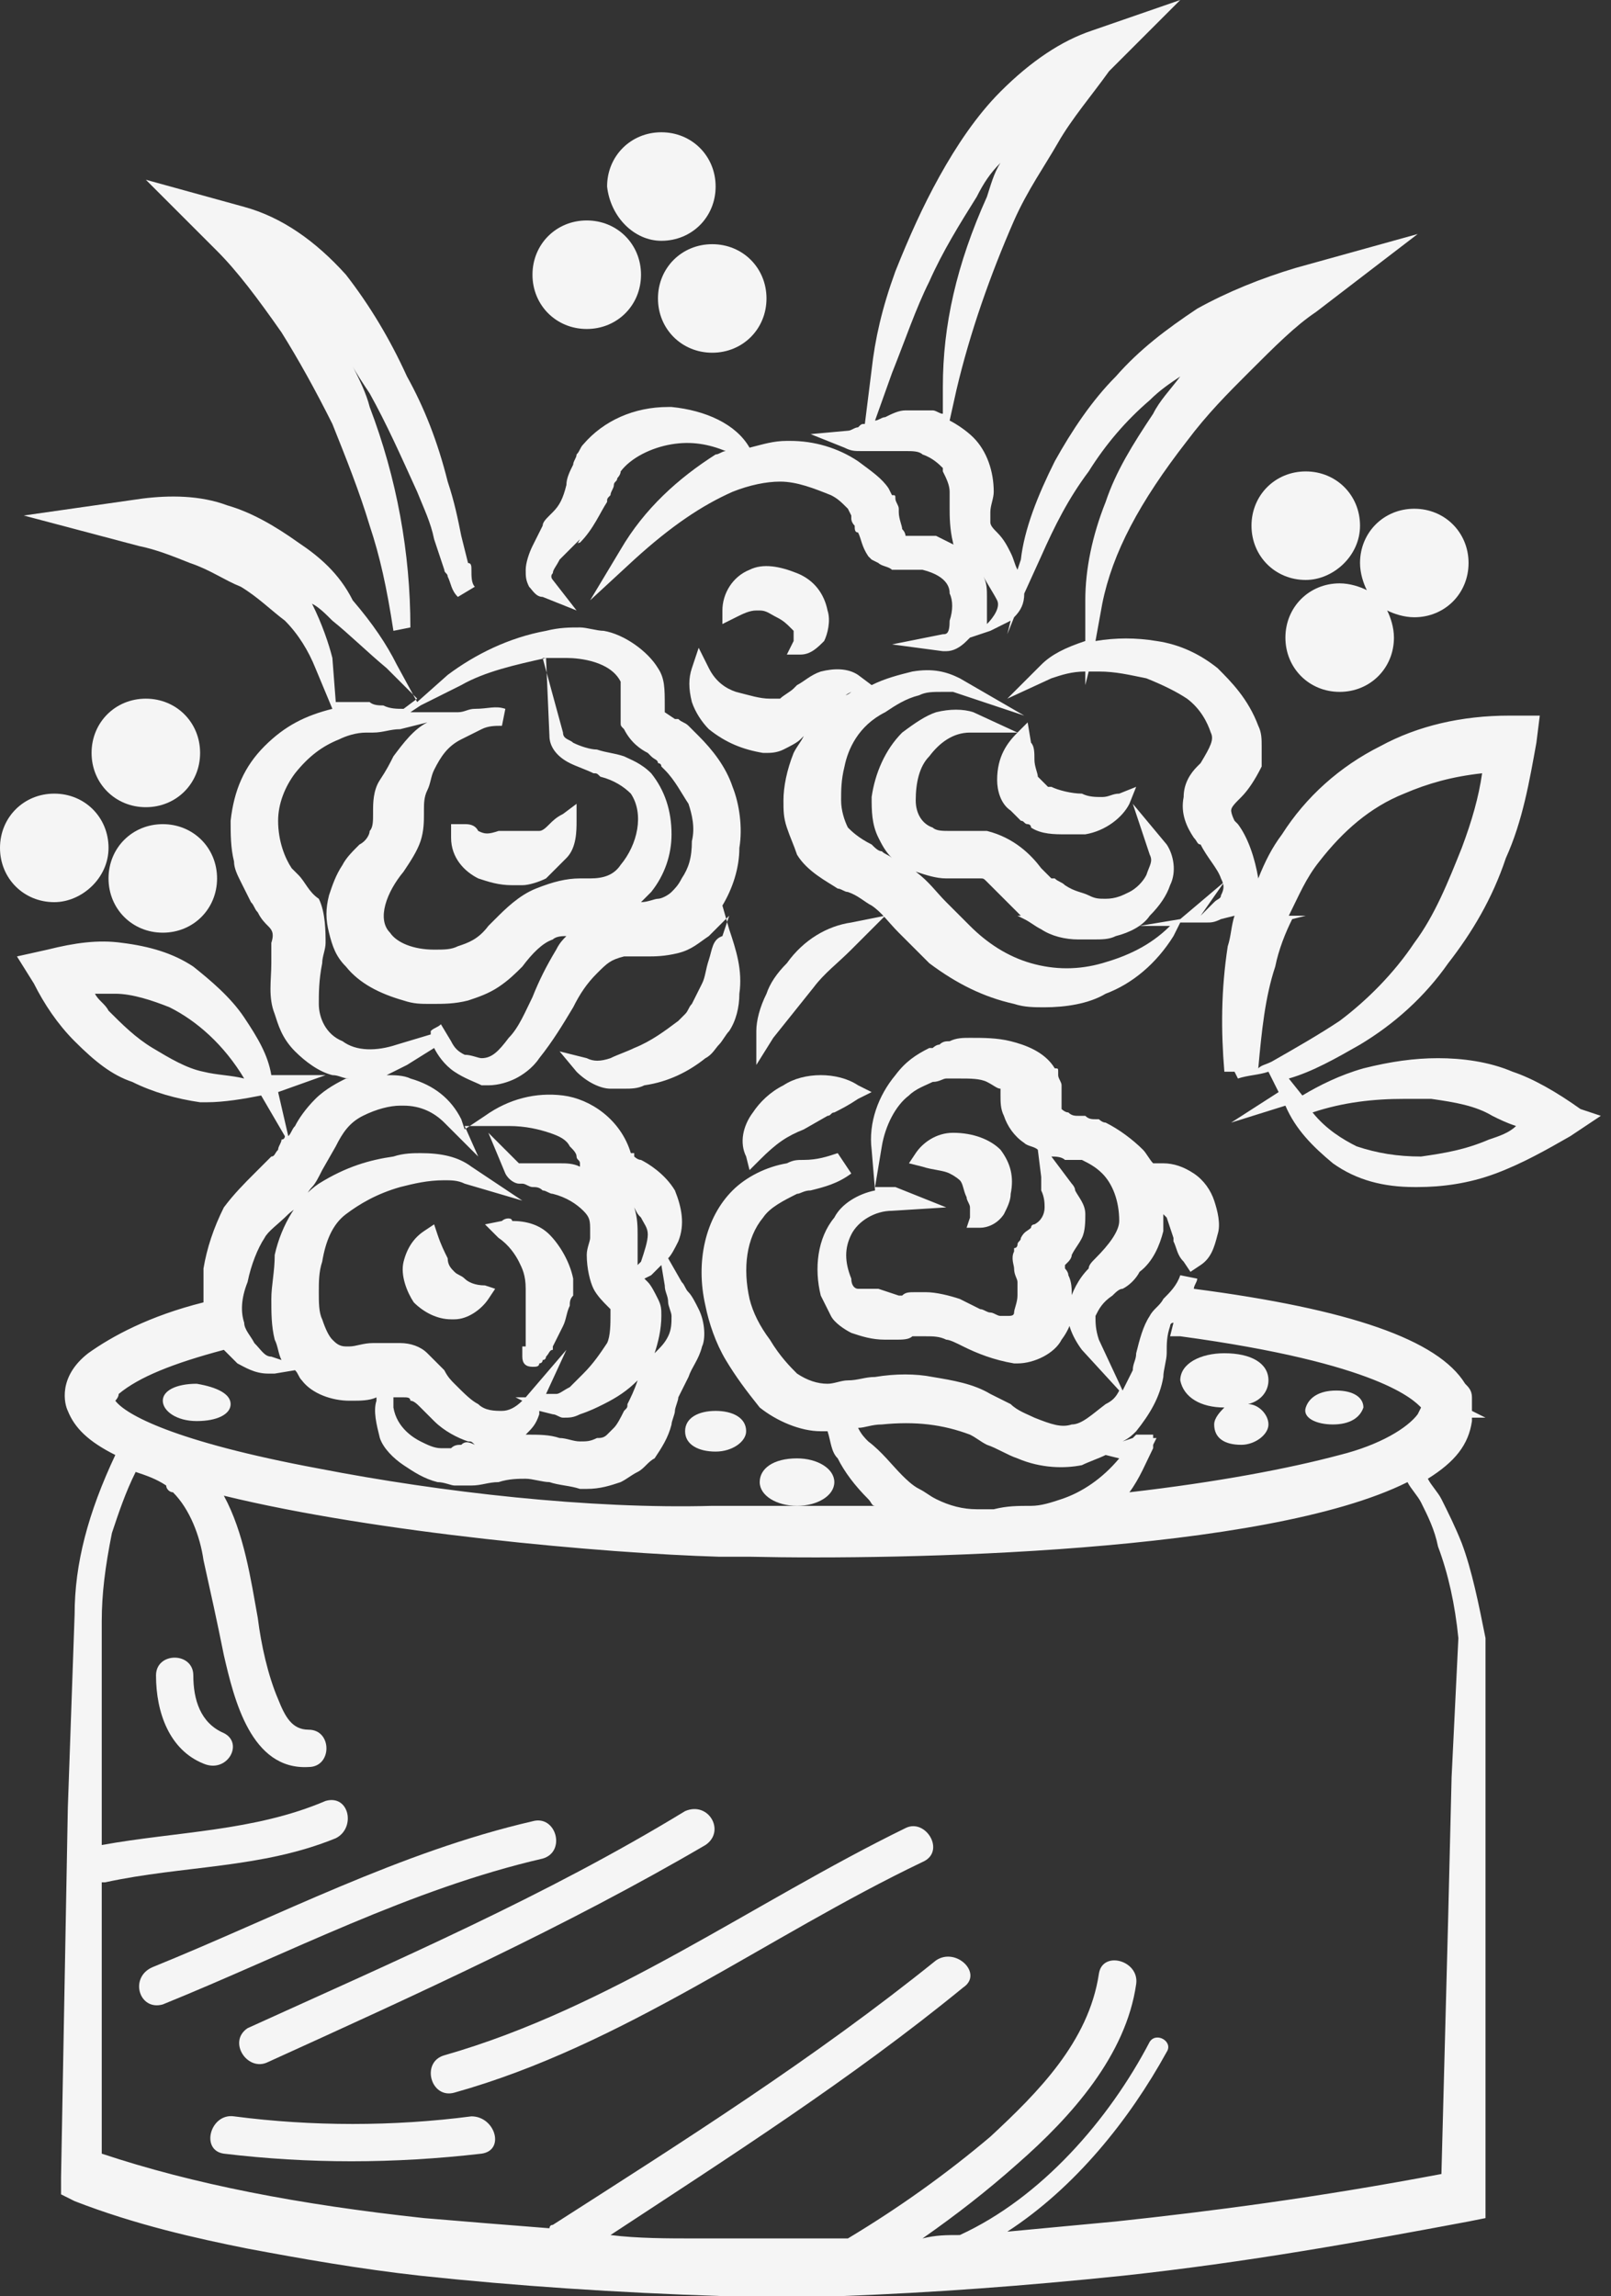
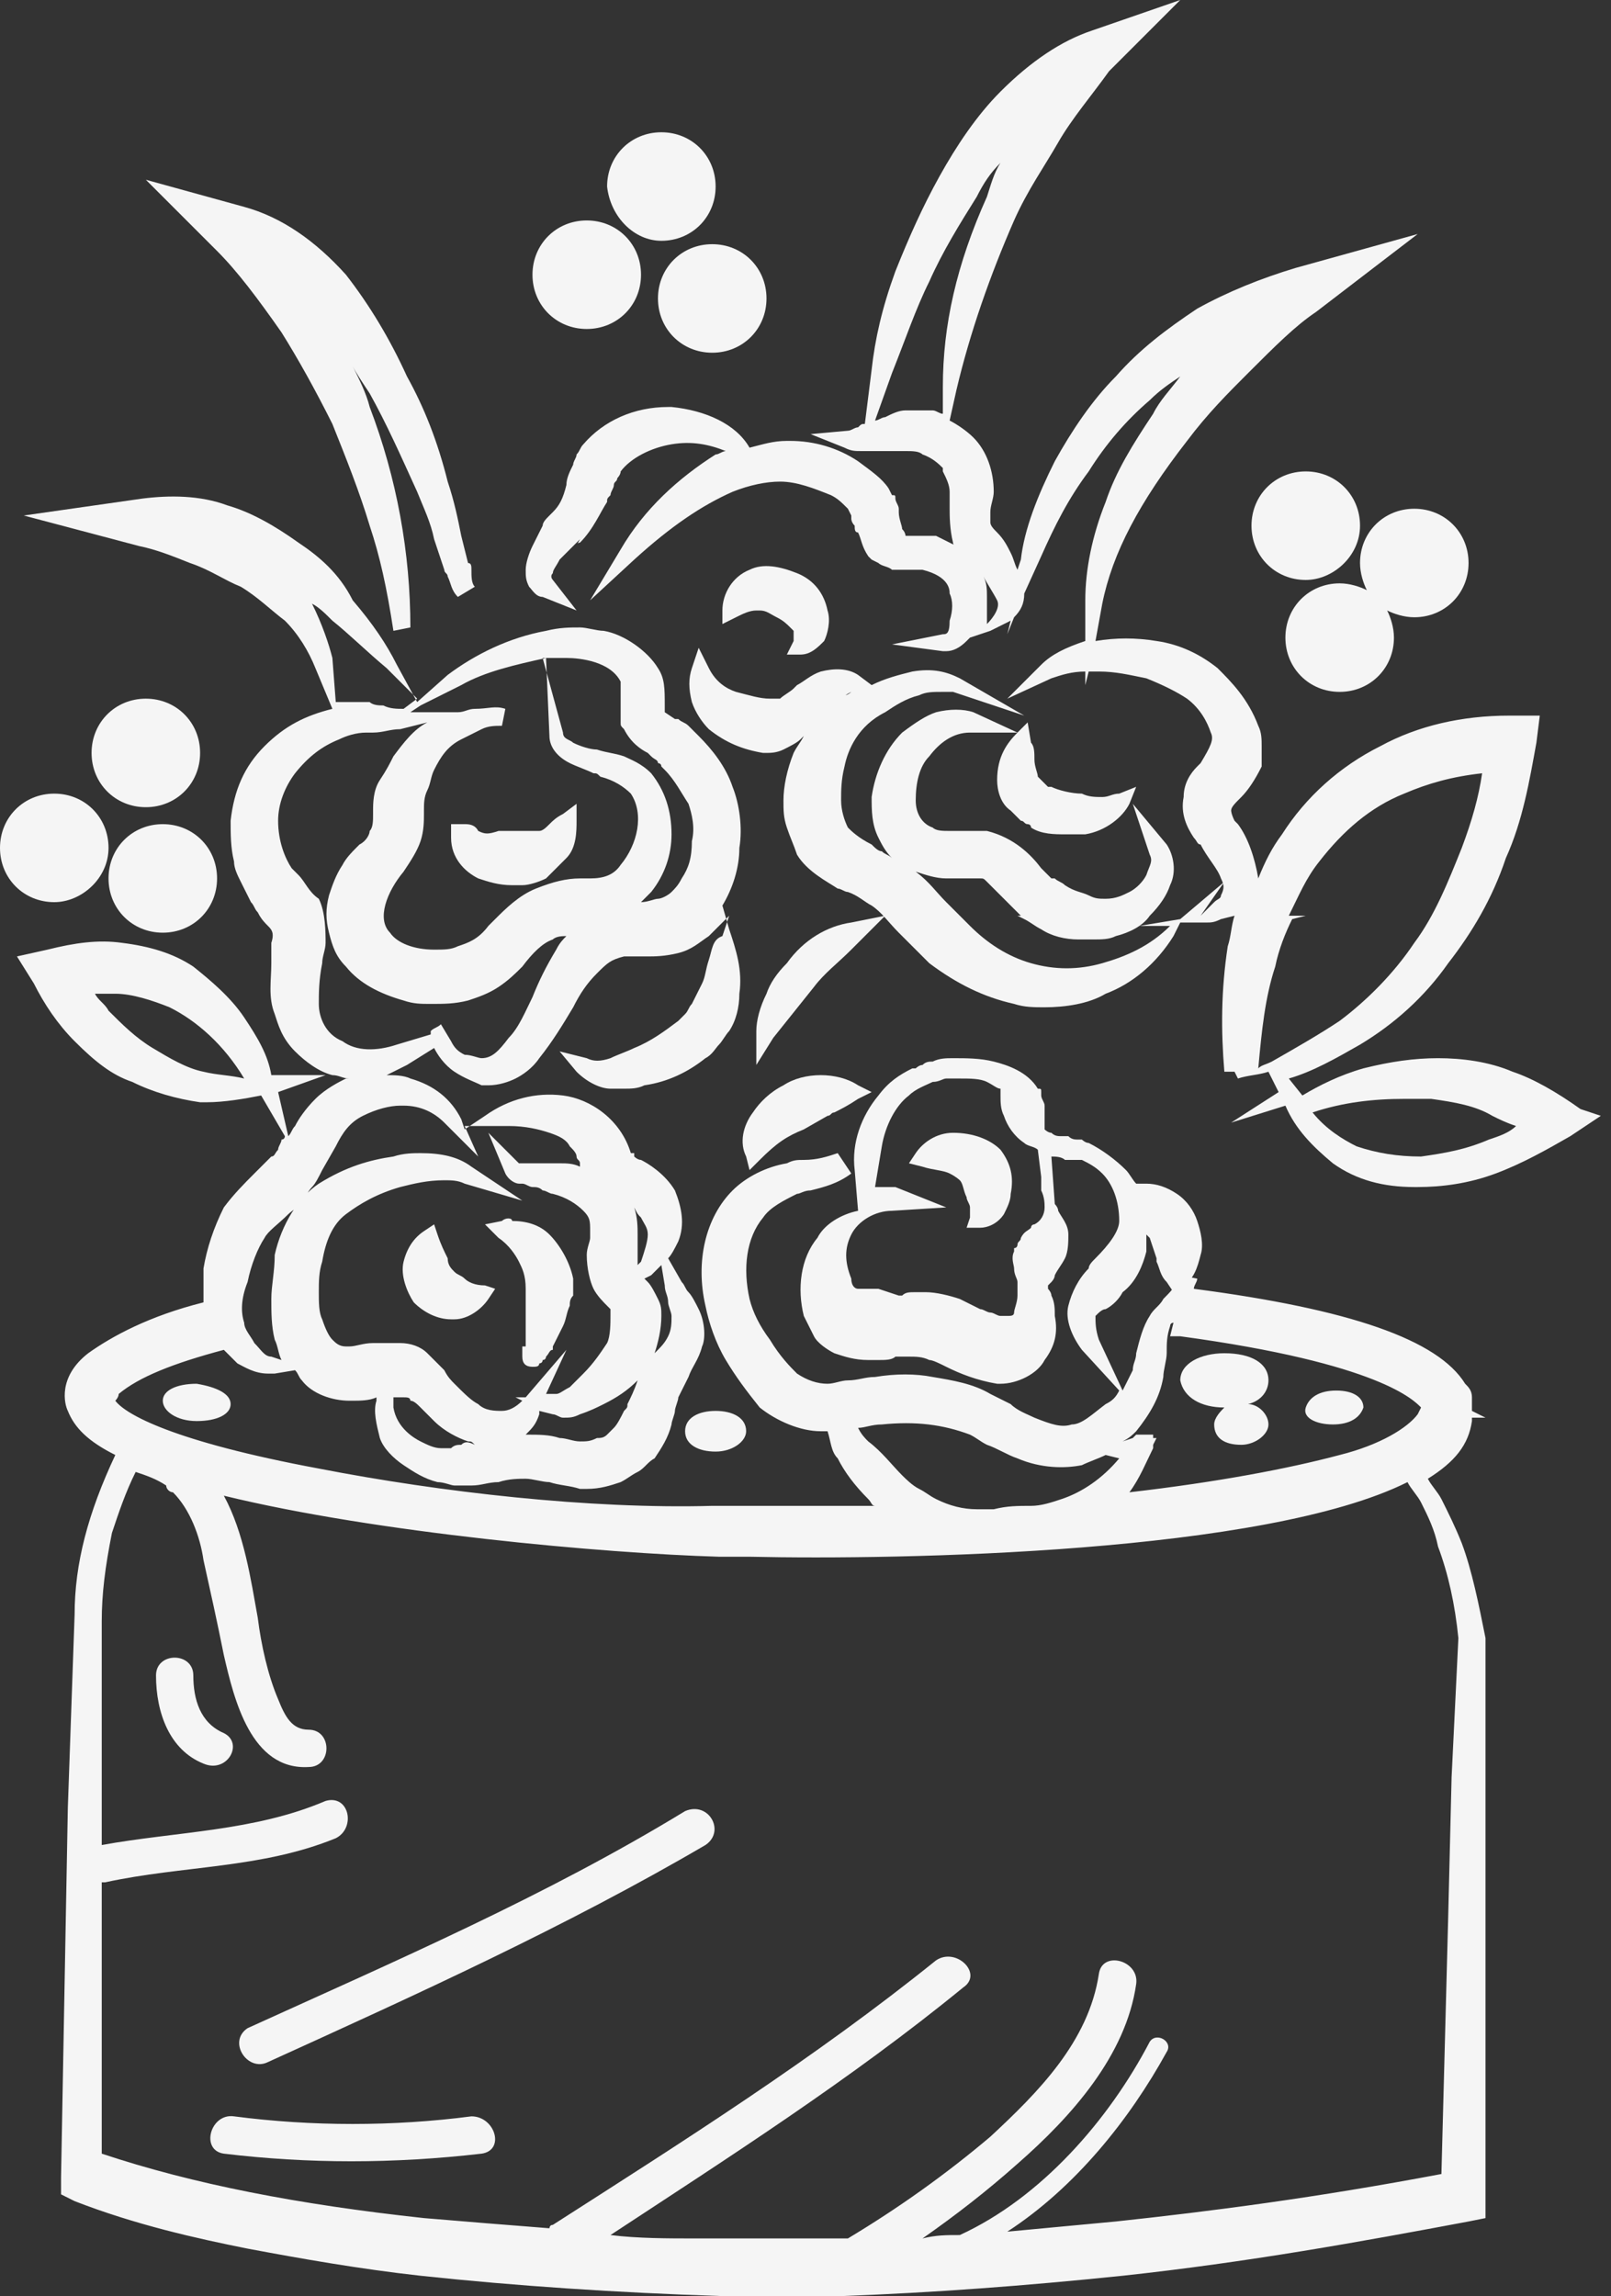
<svg xmlns="http://www.w3.org/2000/svg" version="1.1" id="Capa_1" x="0px" y="0px" viewBox="0 0 47.5 67.7" style="enable-background:new 0 0 47.5 67.7;" xml:space="preserve">
  <rect x="0" y="0" width="47.5" height="67.7" fill="#333333" stroke="none" />
  <style type="text/css">
	.st0{fill:#F5F5F5;}
</style>
  <g>
    <path class="st0" d="M23.2,19.3l0.4,0c0.3,0,0.5-0.2,0.7-0.4c0.1-0.2,0.2-0.6,0.1-0.9c-0.1-0.5-0.4-0.9-0.9-1.1   c-0.5-0.2-1-0.3-1.4-0.1c-0.5,0.2-0.8,0.7-0.8,1.2l0,0.4l0.4-0.2c0.2-0.1,0.4-0.2,0.6-0.2c0,0,0,0,0.1,0c0.2,0,0.3,0.1,0.5,0.2   c0.2,0.1,0.3,0.2,0.4,0.3c0.1,0.1,0.1,0.1,0.1,0.1l0,0c0,0,0,0.1,0,0.3L23.2,19.3z" />
    <path class="st0" d="M14.1,24.5C14.1,24.5,14.1,24.5,14.1,24.5c-0.1-0.2-0.3-0.2-0.4-0.2l-0.4,0l0,0.4c0,0.6,0.4,1,0.8,1.2   c0.3,0.1,0.6,0.2,1,0.2c0.1,0,0.2,0,0.3,0c0.2,0,0.5-0.1,0.7-0.2l0.1-0.1l0.2-0.2c0.1-0.1,0.2-0.2,0.3-0.3l0,0   C17,25,17,24.5,17,24.2l0-0.5L16.6,24c-0.2,0.1-0.3,0.2-0.4,0.3c-0.1,0.1-0.2,0.2-0.3,0.2c0,0-0.1,0-0.1,0l-0.1,0   c-0.1,0-0.2,0-0.3,0c-0.3,0-0.5,0-0.7,0C14.4,24.6,14.3,24.6,14.1,24.5z" />
    <path class="st0" d="M13.7,37.7c-0.1-0.1-0.2-0.1-0.3-0.2c-0.1-0.1-0.2-0.2-0.2-0.4c-0.1-0.2-0.2-0.4-0.3-0.7l-0.1-0.3l-0.3,0.2   c-0.3,0.2-0.5,0.5-0.6,0.9c-0.1,0.4,0.1,0.9,0.3,1.2c0.3,0.3,0.7,0.5,1.1,0.5l0,0c0,0,0.1,0,0.1,0c0.4,0,0.8-0.3,1-0.6l0.2-0.3   l-0.3-0.1C14,37.9,13.8,37.8,13.7,37.7z" />
    <path class="st0" d="M14.8,36l-0.5,0.1l0.4,0.4c0.3,0.2,0.5,0.5,0.6,0.7c0.1,0.2,0.2,0.4,0.2,0.8l0,0c0,0,0,0,0,0.1v0v0   c0,0.1,0,0.1,0,0.2l0,0.2c0,0.1,0,0.3,0,0.4c0,0.1,0,0.3,0,0.4c0,0.1,0,0.1,0,0.2l0,0.2l-0.1,0l0,0.3c0,0.2,0.1,0.3,0.3,0.3   c0.1,0,0.2,0,0.2-0.1c0,0,0.1,0,0.1-0.1c0.1,0,0.1-0.1,0.1-0.1c0.1-0.1,0.1-0.2,0.2-0.2l0-0.1c0.1-0.2,0.2-0.4,0.3-0.6   c0.1-0.2,0.1-0.4,0.2-0.6c0-0.1,0-0.2,0.1-0.3c0-0.1,0-0.3,0-0.5c-0.1-0.5-0.4-1-0.7-1.3c-0.3-0.3-0.7-0.4-1.1-0.4   C15.1,35.9,14.9,35.9,14.8,36z" />
    <path class="st0" d="M28.1,33.4c-0.5,0-0.9,0.3-1.1,0.6l-0.2,0.3l0.4,0.1c0.3,0.1,0.6,0.1,0.8,0.2c0.2,0.1,0.3,0.2,0.3,0.2   c0.1,0.1,0.1,0.3,0.2,0.5l0,0c0,0.1,0.1,0.2,0.1,0.3l0,0c0,0.1,0,0.2,0,0.3l-0.1,0.3l0.4,0c0,0,0,0,0,0c0.2,0,0.5-0.1,0.7-0.4l0,0   c0.1-0.2,0.2-0.4,0.2-0.6c0.1-0.5,0-0.9-0.3-1.3C29.2,33.6,28.7,33.4,28.1,33.4z" />
    <path class="st0" d="M22,34.1l0.1,0.4l0.3-0.3c0.5-0.5,0.8-0.7,1.3-0.9l0.7-0.4c0.1,0,0.1-0.1,0.2-0.1c0.2-0.1,0.4-0.2,0.7-0.4   l0.4-0.2L25.3,32c-0.3-0.2-0.7-0.3-1.1-0.3h0c-0.4,0-0.8,0.1-1.1,0.3c-0.4,0.2-0.7,0.5-0.9,0.8C21.9,33.2,21.8,33.7,22,34.1z" />
    <path class="st0" d="M40.1,15.5c0-0.9-0.7-1.6-1.6-1.6c-0.9,0-1.6,0.7-1.6,1.6c0,0.9,0.7,1.6,1.6,1.6   C39.3,17.1,40.1,16.4,40.1,15.5z" />
    <path class="st0" d="M40.1,16.6c0,0.3,0.1,0.6,0.2,0.8c-0.2-0.1-0.5-0.2-0.8-0.2c-0.9,0-1.6,0.7-1.6,1.6c0,0.9,0.7,1.6,1.6,1.6   c0.9,0,1.6-0.7,1.6-1.6c0-0.3-0.1-0.6-0.2-0.8c0.2,0.1,0.5,0.2,0.8,0.2c0.9,0,1.6-0.7,1.6-1.6c0-0.9-0.7-1.6-1.6-1.6   C40.8,15,40.1,15.7,40.1,16.6z" />
    <path class="st0" d="M19.4,8.8c0,0.9,0.7,1.6,1.6,1.6c0.9,0,1.6-0.7,1.6-1.6c0-0.9-0.7-1.6-1.6-1.6C20.1,7.2,19.4,7.9,19.4,8.8z" />
    <path class="st0" d="M17.3,9.7c0.9,0,1.6-0.7,1.6-1.6c0-0.9-0.7-1.6-1.6-1.6c-0.9,0-1.6,0.7-1.6,1.6C15.7,9,16.4,9.7,17.3,9.7z" />
    <path class="st0" d="M19.5,7.1c0.9,0,1.6-0.7,1.6-1.6c0-0.9-0.7-1.6-1.6-1.6c-0.9,0-1.6,0.7-1.6,1.6C18,6.4,18.7,7.1,19.5,7.1z" />
    <path class="st0" d="M3.2,25.9c0,0.9,0.7,1.6,1.6,1.6c0.9,0,1.6-0.7,1.6-1.6c0-0.9-0.7-1.6-1.6-1.6C3.9,24.3,3.2,25,3.2,25.9z" />
    <path class="st0" d="M3.2,25c0-0.9-0.7-1.6-1.6-1.6C0.7,23.4,0,24.1,0,25c0,0.9,0.7,1.6,1.6,1.6C2.4,26.6,3.2,25.9,3.2,25z" />
    <path class="st0" d="M4.3,20.6c-0.9,0-1.6,0.7-1.6,1.6c0,0.9,0.7,1.6,1.6,1.6c0.9,0,1.6-0.7,1.6-1.6C5.9,21.3,5.2,20.6,4.3,20.6z" />
-     <path class="st0" d="M43.8,52.5l0-4.1l0-0.1c-0.2-1-0.4-2-0.7-2.8c-0.2-0.5-0.4-0.9-0.6-1.3c-0.1-0.2-0.3-0.4-0.4-0.6   c0.8-0.5,1.2-1,1.3-1.7c0,0,0,0,0-0.1l0.4,0l-0.4-0.2c0,0,0-0.1,0-0.1l0,0l0-0.3l0,0c0-0.2-0.1-0.3-0.2-0.4c-0.8-1.3-3.4-2.2-8-2.8   c0-0.1,0.1-0.2,0.1-0.3l-0.5-0.1c-0.1,0.3-0.3,0.5-0.5,0.7c-0.1,0.2-0.3,0.3-0.4,0.5c-0.2,0.3-0.3,0.7-0.4,1.1   c0,0.2-0.1,0.3-0.1,0.5l0,0c-0.1,0.2-0.2,0.4-0.3,0.6l-0.7-1.5c-0.1-0.3-0.1-0.5-0.1-0.7c0.1-0.2,0.2-0.4,0.5-0.6   c0.1-0.1,0.2-0.2,0.3-0.2c0.2-0.1,0.4-0.3,0.5-0.5c0.4-0.3,0.6-0.8,0.7-1.2c0-0.1,0-0.2,0-0.3c0-0.1,0-0.1,0-0.2l0.1,0.1l0.2,0.6   c0,0,0,0.1,0,0.1c0.1,0.2,0.1,0.4,0.3,0.6l0.2,0.3l0.3-0.2c0.3-0.2,0.4-0.5,0.5-0.9c0.1-0.3,0-0.7-0.1-1c-0.1-0.3-0.3-0.6-0.6-0.8   c-0.3-0.2-0.6-0.3-0.9-0.3l-0.3,0c-0.1-0.1-0.2-0.3-0.3-0.4c-0.3-0.3-0.7-0.6-1.1-0.8c-0.1,0-0.2-0.1-0.2-0.1c0,0,0,0-0.1,0l0,0   c-0.1,0-0.2,0-0.3-0.1l-0.2,0c-0.1,0-0.2,0-0.3-0.1l0,0c-0.1,0-0.2-0.1-0.2-0.1c0,0,0,0,0,0c0-0.1,0-0.2,0-0.3c0-0.1,0-0.2,0-0.4   c0-0.1-0.1-0.2-0.1-0.3l0-0.1c0-0.1,0-0.1-0.1-0.1l0,0c-0.3-0.5-0.9-0.7-1.3-0.8c-0.4-0.1-0.8-0.1-1.2-0.1c-0.2,0-0.4,0-0.6,0.1   c-0.1,0-0.2,0-0.3,0.1c-0.1,0-0.2,0.1-0.2,0.1l-0.1,0c-0.4,0.2-0.7,0.4-1,0.8c-0.5,0.6-0.8,1.4-0.7,2.2l0.1,1.2   c-0.5,0.1-1,0.4-1.2,0.8c-0.5,0.6-0.6,1.5-0.4,2.3c0.1,0.2,0.2,0.4,0.3,0.6c0.1,0.2,0.4,0.4,0.6,0.5c0.3,0.1,0.6,0.2,1,0.2   c0.1,0,0.2,0,0.3,0c0.2,0,0.4,0,0.5-0.1c0,0,0.1,0,0.2,0c0.1,0,0.2,0,0.2,0l0,0c0.2,0,0.4,0,0.6,0.1l0,0c0.1,0,0.3,0.1,0.5,0.2   c0.4,0.2,0.9,0.4,1.5,0.5c0,0,0,0,0.1,0c0.5,0,1.1-0.3,1.3-0.7c0.3-0.4,0.4-0.8,0.3-1.3l0,0c0-0.2,0-0.4-0.1-0.6   c0-0.1-0.1-0.2-0.1-0.2c0,0,0-0.1,0-0.1c0,0,0.1-0.1,0.1-0.1c0,0,0.1-0.1,0.1-0.2c0.1-0.2,0.2-0.3,0.3-0.5l0,0   c0.1-0.2,0.1-0.5,0.1-0.7c0-0.3-0.2-0.5-0.3-0.7c0-0.1-0.1-0.2-0.1-0.2L31,34.1c0.1,0,0.3,0,0.4,0.1c0,0,0.1,0,0.1,0l0.2,0   c0,0,0,0,0.1,0c0,0,0.1,0,0.1,0l0,0c0.2,0.1,0.4,0.2,0.6,0.4c0.3,0.3,0.5,0.8,0.5,1.4c0,0.3-0.3,0.7-0.7,1.1   c-0.1,0.1-0.2,0.2-0.2,0.3l0,0c-0.3,0.3-0.5,0.7-0.6,1.1c-0.1,0.4,0.1,0.9,0.4,1.3L33,41c-0.1,0.2-0.2,0.3-0.4,0.4   c-0.4,0.3-0.7,0.6-1,0.6c-0.3,0.1-0.6,0-1.1-0.2c-0.2-0.1-0.5-0.2-0.7-0.4c-0.2-0.1-0.4-0.2-0.6-0.3c-0.5-0.3-1.1-0.4-1.7-0.5   c-0.5-0.1-1.1-0.1-1.7,0c-0.3,0-0.5,0.1-0.8,0.1c-0.2,0-0.4,0.1-0.6,0.1h0c-0.3,0-0.6-0.1-0.9-0.3c-0.2-0.2-0.5-0.5-0.8-1   c-0.3-0.4-0.5-0.8-0.6-1.2c-0.2-0.9-0.1-1.8,0.4-2.4c0.2-0.3,0.6-0.5,1-0.7c0.1,0,0.2-0.1,0.4-0.1c0.4-0.1,0.8-0.2,1.2-0.5L24.7,34   c-0.3,0.1-0.6,0.2-1,0.2c-0.2,0-0.3,0-0.5,0.1c-0.6,0.1-1.2,0.4-1.6,0.8c-0.8,0.8-1.1,2.1-0.8,3.4c0.1,0.5,0.3,1.1,0.6,1.6l0,0   c0.3,0.5,0.6,0.9,1,1.4c0.5,0.4,1.2,0.7,1.8,0.7c0,0,0,0,0.1,0h0c0,0,0.1,0,0.1,0c0.1,0.3,0.1,0.6,0.3,0.8l0,0   c0.2,0.4,0.5,0.8,0.9,1.2c0.1,0.1,0.1,0.2,0.2,0.2c-1.5,0-3.1,0-4.8,0C17.4,44.5,13,44,9.4,43.3c-4.3-0.8-5.7-1.6-6-2   c0,0,0.1-0.1,0.1-0.2c0.6-0.5,1.6-0.9,3.1-1.3C6.8,40,6.9,40.1,7,40.2c0.2,0.1,0.5,0.3,0.9,0.3c0.1,0,0.1,0,0.2,0l0.6-0.1   c0.1,0.1,0.1,0.2,0.2,0.3c0.3,0.4,0.9,0.6,1.4,0.6c0,0,0,0,0.1,0c0.2,0,0.5,0,0.7-0.1l0,0.1c-0.1,0.3,0,0.7,0.1,1.1   c0.1,0.3,0.4,0.6,0.7,0.8c0.3,0.2,0.6,0.4,1,0.5c0.2,0,0.4,0.1,0.5,0.1c0.2,0,0.3,0,0.5,0c0.3,0,0.5-0.1,0.8-0.1   c0.3-0.1,0.6-0.1,0.8-0.1l0,0c0.2,0,0.5,0.1,0.7,0.1c0.3,0.1,0.6,0.1,0.9,0.2c0.1,0,0.1,0,0.2,0c0.4,0,0.7-0.1,1-0.2   c0.2-0.1,0.3-0.2,0.5-0.3c0.2-0.1,0.3-0.3,0.5-0.4c0.2-0.3,0.4-0.6,0.5-1c0-0.1,0.1-0.3,0.1-0.4c0-0.1,0.1-0.3,0.1-0.4   c0.1-0.2,0.2-0.4,0.3-0.6l0,0c0.1-0.3,0.3-0.5,0.4-0.9c0.1-0.2,0.1-0.7-0.1-1.1c-0.1-0.2-0.2-0.4-0.3-0.5c-0.1-0.1-0.1-0.2-0.2-0.3   l-0.4-0.7c0.1-0.1,0.2-0.3,0.3-0.5c0.2-0.5,0.1-1-0.1-1.5c-0.3-0.5-0.8-0.8-1-0.9c-0.1,0-0.2-0.1-0.2-0.1l0-0.1l-0.1,0c0,0,0,0,0,0   l0,0c-0.3-1-1.2-1.6-2-1.7c-0.8-0.1-1.6,0.1-2.3,0.6l-0.6,0.4l-0.1-0.3c-0.3-0.6-0.8-1-1.5-1.2c-0.2-0.1-0.5-0.1-0.7-0.1   c0.2-0.1,0.4-0.2,0.6-0.3l0.8-0.5l0,0c0.1,0.2,0.3,0.5,0.6,0.7c0.3,0.2,0.6,0.3,0.8,0.4c0.1,0,0.1,0,0.2,0c0.3,0,0.6-0.1,0.8-0.2   c0.2-0.1,0.5-0.3,0.7-0.6c0.4-0.5,0.7-1,1-1.5c0.2-0.4,0.4-0.7,0.7-1c0.3-0.3,0.4-0.4,0.8-0.5c0.1,0,0.3,0,0.4,0c0.1,0,0.2,0,0.3,0   l0,0c0.2,0,0.5,0,0.9-0.1c0.4-0.1,0.6-0.3,0.9-0.5c0.2-0.2,0.4-0.4,0.6-0.6l-0.2,0.6C21,27.7,21,28,20.9,28.3   c-0.1,0.3-0.1,0.5-0.2,0.7c-0.1,0.2-0.2,0.4-0.3,0.6c-0.1,0.1-0.1,0.2-0.2,0.3C20.1,30,20,30.1,20,30.1c-0.4,0.3-0.8,0.6-1.3,0.8   c-0.2,0.1-0.5,0.2-0.7,0.3c-0.3,0.1-0.5,0.1-0.7,0L16.5,31l0.5,0.6c0.3,0.3,0.7,0.5,1,0.5c0.1,0,0.3,0,0.4,0l0,0   c0.2,0,0.4,0,0.6-0.1c0.7-0.1,1.3-0.4,1.8-0.8c0.2-0.1,0.3-0.3,0.4-0.4c0.1-0.1,0.2-0.3,0.3-0.4c0.2-0.3,0.3-0.7,0.3-1.1   c0.1-0.7-0.1-1.3-0.3-1.9l-0.2-0.7c0,0,0,0,0,0c0.3-0.5,0.5-1.1,0.5-1.7c0.1-0.6,0-1.3-0.2-1.8c-0.2-0.6-0.6-1.1-1-1.5l-0.1-0.1   c-0.1-0.1-0.1-0.1-0.2-0.2c-0.1-0.1-0.2-0.1-0.3-0.2l-0.1,0c-0.3-0.2-0.3-0.2-0.3-0.2l0,0c0,0,0,0,0,0c0,0,0,0,0,0   c0-0.1,0-0.1,0-0.2v0c0-0.5,0-0.8-0.2-1.1c-0.3-0.5-1-1-1.6-1.1c-0.2,0-0.5-0.1-0.7-0.1c-0.3,0-0.6,0-1,0.1   c-1.1,0.2-2.1,0.7-2.9,1.3l-0.9,0.8l-0.6-1.1c-0.3-0.6-0.7-1.2-1.3-1.9C10,16.9,9.4,16.4,8.8,16c-0.7-0.5-1.4-0.9-2.1-1.1   c-0.8-0.3-1.7-0.3-2.5-0.2l-3.5,0.5l3.4,0.9c0.5,0.1,1,0.3,1.5,0.5c0.6,0.2,1,0.5,1.5,0.7c0.5,0.3,0.9,0.7,1.3,1   c0.4,0.4,0.7,0.9,0.9,1.4l0.5,1.2C9,21.1,8.4,21.4,7.8,22c-0.6,0.6-0.9,1.3-1,2.2c0,0.4,0,0.8,0.1,1.2c0,0.2,0.1,0.4,0.2,0.6   c0.1,0.2,0.2,0.4,0.3,0.6c0.1,0.1,0.1,0.2,0.2,0.3c0.1,0.2,0.2,0.3,0.3,0.4C8,27.4,8.1,27.5,8,27.8c0,0.2,0,0.4,0,0.6   c0,0.5-0.1,1,0.1,1.5c0.1,0.3,0.2,0.7,0.6,1.1c0.3,0.3,0.7,0.6,1.1,0.7c0.2,0,0.3,0.1,0.5,0.1c0,0-0.1,0-0.1,0   c-0.2,0.1-0.6,0.3-0.9,0.6c-0.3,0.3-0.5,0.6-0.6,0.8c-0.1,0.1-0.1,0.2-0.2,0.3l-0.3-1.3l1.4-0.5L8,31.7c-0.1-0.6-0.4-1.1-0.8-1.7   c-0.4-0.6-1-1.1-1.5-1.5c-0.6-0.4-1.3-0.6-2.1-0.7c-0.7-0.1-1.4,0-2.2,0.2l-0.9,0.2l0.5,0.8c0.3,0.6,0.7,1.2,1.2,1.7   c0.6,0.6,1.1,1,1.7,1.2c0.6,0.3,1.3,0.5,2,0.6c0.1,0,0.2,0,0.2,0l0,0c0.5,0,1.1-0.1,1.6-0.2l0.7,1.2c0,0,0,0.1-0.1,0.1   c0,0.1-0.1,0.2-0.1,0.3C8.1,34,8.1,34.1,8,34.1c-0.1,0.1-0.2,0.2-0.2,0.2c-0.1,0.1-0.2,0.2-0.3,0.3c-0.3,0.3-0.6,0.6-0.9,1l0,0   c-0.3,0.6-0.5,1.2-0.6,1.8c0,0.4,0,0.7,0,1c-1.6,0.4-2.7,1-3.4,1.5c-0.9,0.7-0.7,1.5-0.6,1.7c0.2,0.5,0.6,0.9,1.4,1.3   c-0.8,1.7-1.2,3.2-1.2,4.7L2,53.3L1.8,64.2l0,0.5l0.4,0.2c1.8,0.7,3.6,1.1,5.1,1.4c1.6,0.3,3.3,0.6,5.1,0.8   c2.8,0.3,5.8,0.5,8.9,0.6c0,0,0,0,0,0c0.5,0,1,0,1.4,0c0.5,0,0.9,0,1.4,0c0.2,0.1,0.4,0.2,0.6,0c0,0,0.1,0,0.1,0   c2.7-0.1,5.4-0.3,8.3-0.6c3.7-0.4,7-1,10.2-1.6l0.5-0.1l0-8.6L43.8,52.5z M30.8,35.6c0,0.2-0.1,0.4-0.3,0.5c0,0-0.1,0-0.1,0.1   c-0.1,0.1-0.2,0.1-0.3,0.3c0,0.1-0.1,0.1-0.1,0.2c0,0,0,0.1-0.1,0.1l0,0c0,0,0,0,0,0.1c-0.1,0.2,0,0.4,0,0.5c0,0.2,0.1,0.3,0.1,0.4   c0,0,0,0.1,0,0.1c0,0,0,0.1,0,0.3c0,0.2-0.1,0.4-0.1,0.5c0,0.1-0.1,0.1-0.2,0.1c0,0,0,0,0,0c-0.1,0-0.1,0-0.1,0l0,0c0,0,0,0,0,0   l-0.1,0c-0.1,0-0.2-0.1-0.3-0.1c-0.1,0-0.2-0.1-0.3-0.1c-0.2-0.1-0.4-0.2-0.6-0.3c-0.3-0.1-0.7-0.2-1-0.2c-0.1,0-0.2,0-0.3,0   c-0.2,0-0.3,0-0.4,0.1c0,0-0.1,0-0.1,0L25.9,38c-0.1,0-0.2,0-0.3,0c-0.1,0-0.2,0-0.3,0c-0.1,0-0.2-0.1-0.2-0.3   c-0.2-0.5-0.2-0.9,0-1.3c0.2-0.4,0.7-0.7,1.2-0.7l1.6-0.1L26.4,35C26.3,35,26.1,35,26,35c-0.1,0-0.1,0-0.2,0l0.2-1.2   c0.1-0.6,0.4-1.2,0.8-1.5c0.2-0.2,0.5-0.3,0.7-0.4c0.2,0,0.3-0.1,0.4-0.1c0.1,0,0.3,0,0.4,0c0.3,0,0.6,0,0.8,0.1   c0.2,0.1,0.3,0.2,0.4,0.2c0,0,0,0,0,0l0,0c0,0,0,0,0,0c0,0,0,0,0,0.1c0,0,0,0.1,0,0.1c0,0.2,0,0.4,0.1,0.6c0.1,0.3,0.3,0.6,0.6,0.8   c0.1,0.1,0.3,0.1,0.4,0.2l0.1,0.8c0,0.1,0,0.2,0,0.4C30.8,35.3,30.8,35.5,30.8,35.6z M6,31.6c-0.5-0.1-1-0.4-1.5-0.7   c-0.5-0.3-0.9-0.7-1.3-1.1c-0.1-0.2-0.3-0.3-0.4-0.5c0.2,0,0.3,0,0.4,0c0.1,0,0.1,0,0.2,0c0.5,0,1.1,0.2,1.6,0.4   c0.8,0.4,1.6,1.1,2.2,2.1C6.8,31.7,6.4,31.7,6,31.6z M13.6,42.6c-0.1,0-0.2,0-0.3,0.1c-0.1,0-0.2,0-0.3,0c-0.2,0-0.4-0.1-0.6-0.2   c-0.2-0.1-0.7-0.4-0.8-1l0-0.3c0.1,0,0.2,0,0.3,0c0.1,0,0.2,0,0.2,0.1c0.1,0,0.2,0.1,0.3,0.2c0.1,0.1,0.3,0.3,0.4,0.4   c0.3,0.3,0.7,0.5,1,0.6c0.1,0,0.1,0,0.2,0.1C13.8,42.5,13.7,42.5,13.6,42.6z M19.5,37.3l0.1,0.6c0,0.2,0.1,0.3,0.1,0.5   c0,0.1,0.1,0.3,0.1,0.4c0,0.2,0,0.4-0.1,0.6c-0.1,0.2-0.2,0.3-0.4,0.5c0.1-0.3,0.2-0.7,0.2-1.1c0-0.2,0-0.3-0.1-0.5   c-0.1-0.2-0.2-0.4-0.3-0.5c0,0-0.1-0.1-0.1-0.1l0.2-0.1C19.3,37.5,19.4,37.4,19.5,37.3z M18.9,35.9c0.1,0.2,0.2,0.3,0.2,0.5v0   c0,0.2-0.1,0.5-0.2,0.8l-0.1,0.1c0,0,0-0.1,0-0.2c0-0.1,0-0.2,0-0.3c0-0.1,0-0.2,0-0.4c0-0.2,0-0.5-0.1-0.8   C18.8,35.8,18.8,35.8,18.9,35.9z M18.8,40.7C18.7,40.7,18.7,40.7,18.8,40.7c-0.1,0.3-0.2,0.5-0.3,0.7c0,0.1,0,0.1-0.1,0.2   c-0.1,0.2-0.2,0.4-0.3,0.5c-0.1,0.1-0.1,0.1-0.2,0.2c-0.1,0.1-0.2,0.1-0.3,0.1c-0.2,0.1-0.3,0.1-0.5,0.1l0,0   c-0.2,0-0.4-0.1-0.6-0.1c-0.3-0.1-0.6-0.1-1-0.1c0.2-0.2,0.3-0.3,0.4-0.6l0-0.1l0.4,0.1c0.1,0,0.2,0.1,0.3,0.1c0.2,0,0.3,0,0.5-0.1   c0.3-0.1,0.5-0.2,0.7-0.3l0,0C18.2,41.2,18.5,41,18.8,40.7z M16.3,19.4c0.1,0,0.3,0,0.4,0c0.4,0,1.3,0.1,1.6,0.7c0,0,0,0.1,0,0.3   l0,0c0,0.1,0,0.3,0,0.5c0,0.1,0,0.2,0,0.3l0,0c0,0,0,0,0,0c0,0,0,0,0,0.1l0,0c0,0.1,0,0.1,0.1,0.2c0.2,0.4,0.5,0.6,0.7,0.7l0.1,0.1   c0.1,0.1,0.2,0.1,0.2,0.2c0,0,0.1,0,0.1,0.1l0.1,0.1c0.3,0.3,0.5,0.7,0.7,1c0.1,0.3,0.2,0.7,0.1,1.1c0,0.5-0.1,0.8-0.3,1.1   c-0.1,0.2-0.2,0.3-0.3,0.4c-0.1,0.1-0.3,0.2-0.4,0.2l0,0c-0.1,0-0.3,0.1-0.5,0.1c0.1-0.1,0.2-0.2,0.3-0.3c0.4-0.5,0.6-1.1,0.6-1.7   c0-0.7-0.2-1.3-0.6-1.8l0,0c-0.3-0.3-0.6-0.4-0.8-0.5c-0.3-0.1-0.5-0.1-0.8-0.2c-0.2,0-0.5-0.1-0.7-0.2c-0.1-0.1-0.3-0.1-0.3-0.3   l-0.6-2.2C16.2,19.4,16.3,19.4,16.3,19.4z M12.4,20.8l0.2,0.2L12.4,20.8l1.2-0.6c0.7-0.4,1.6-0.6,2.5-0.8l0.1,2.3   c0,0.3,0.2,0.6,0.6,0.8c0.2,0.1,0.5,0.2,0.7,0.3l0,0c0.1,0,0.1,0,0.2,0.1c0.4,0.1,0.7,0.3,0.9,0.5c0.4,0.6,0.2,1.5-0.3,2.1   c-0.2,0.3-0.5,0.4-0.9,0.4c-0.1,0-0.2,0-0.3,0c-0.4,0-0.8,0.1-1.3,0.3c-0.5,0.2-0.9,0.6-1.2,0.9c-0.1,0.1-0.1,0.1-0.2,0.2   c-0.3,0.4-0.6,0.5-0.9,0.6c-0.2,0.1-0.4,0.1-0.7,0.1c-0.6,0-1.1-0.2-1.3-0.5c-0.4-0.4-0.1-1.2,0.4-1.8l0,0c0.2-0.3,0.4-0.6,0.5-0.9   c0.1-0.3,0.1-0.6,0.1-0.8l0-0.1c0-0.2,0-0.4,0.1-0.6c0.1-0.2,0.1-0.4,0.2-0.6c0.2-0.4,0.4-0.7,0.8-0.9c0.2-0.1,0.4-0.2,0.6-0.3   c0.2-0.1,0.4-0.1,0.6-0.1l0.1-0.5c-0.3-0.1-0.5,0-0.9,0c-0.2,0-0.3,0.1-0.5,0.1L12.1,21L12.4,20.8z M9.2,17.8   c0.2,0.1,0.4,0.3,0.6,0.5c0.5,0.4,1,0.9,1.6,1.4l0.9,0.9l-0.4,0.3c-0.2,0-0.4,0-0.6-0.1c-0.1,0-0.3,0-0.4-0.1c-0.3,0-0.7,0-1,0   l-0.1-1.3C9.7,19,9.5,18.4,9.2,17.8z M10.1,30.7c-0.5-0.2-0.7-0.7-0.7-1.1c0-0.3,0-0.7,0.1-1.2c0-0.2,0.1-0.4,0.1-0.6   c0-0.3,0-0.9-0.2-1.3C9.1,26.3,9,26,8.8,25.8c-0.1-0.1-0.1-0.1-0.2-0.2l0,0c-0.2-0.3-0.4-0.8-0.4-1.4c0-0.5,0.2-1,0.5-1.4   c0.4-0.5,0.8-0.8,1.3-1c0.2-0.1,0.5-0.2,0.8-0.2c0.1,0,0.1,0,0.2,0c0.3,0,0.5-0.1,0.8-0.1l0.8-0.2c-0.4,0.2-0.7,0.6-1,1   c-0.1,0.2-0.2,0.4-0.4,0.7c-0.2,0.3-0.2,0.7-0.2,0.9l0,0.1c0,0.2,0,0.4-0.1,0.5c0,0.1-0.1,0.3-0.3,0.4c0,0-0.1,0.1-0.1,0.1   c-0.1,0.1-0.3,0.3-0.4,0.5c-0.2,0.3-0.3,0.6-0.4,0.9c-0.1,0.4-0.1,0.7,0,1.1c0.1,0.4,0.2,0.7,0.5,1c0.4,0.5,1,0.8,1.7,1   c0.3,0.1,0.5,0.1,0.8,0.1c0.4,0,0.7,0,1.1-0.1c0.3-0.1,0.6-0.2,0.9-0.4c0.3-0.2,0.5-0.4,0.7-0.6l0,0c0.3-0.4,0.6-0.7,0.9-0.8   c0.1-0.1,0.3-0.1,0.4-0.1c-0.1,0.1-0.2,0.2-0.3,0.4c-0.3,0.5-0.5,0.9-0.7,1.4c-0.2,0.4-0.4,0.9-0.7,1.2c-0.3,0.4-0.5,0.6-0.8,0.6h0   c-0.1,0-0.3-0.1-0.5-0.1l0,0c-0.2-0.1-0.3-0.2-0.4-0.4l0,0l0,0l0.2-0.1l-0.2,0.1L13,30.2c-0.1,0.1-0.2,0.1-0.3,0.2l0,0.1l-1,0.3   C11.1,31,10.5,31,10.1,30.7z M7.3,37.8c0.1-0.5,0.3-1,0.5-1.3c0.1-0.2,0.4-0.4,0.7-0.7c0.1-0.1,0.3-0.2,0.4-0.4   c0.1-0.1,0.2-0.3,0.3-0.4c0.1-0.1,0.2-0.3,0.3-0.5l0.4-0.7c0.2-0.4,0.4-0.7,0.8-0.9c0.4-0.2,0.8-0.3,1.1-0.3c0,0,0.1,0,0.1,0   c0.5,0,0.9,0.2,1.2,0.5l1,1l-0.4-0.9l0.7,0c0.2,0,0.4,0,0.6,0c0.5,0,0.9,0.1,1.2,0.2c0.3,0.1,0.5,0.2,0.6,0.4   c0.1,0.1,0.2,0.2,0.2,0.3c0,0.1,0.1,0.1,0.1,0.2l0,0.1c0,0,0,0,0,0c-0.2-0.1-0.4-0.1-0.6-0.1l0,0c-0.2,0-0.4,0-0.6,0l-0.1,0   c-0.1,0-0.2,0-0.3,0l-0.1,0c0,0,0,0-0.1,0l-0.9-0.9l0.5,1.2c0.1,0.2,0.3,0.3,0.4,0.3l0.1,0c0.1,0,0.2,0.1,0.3,0.1l0,0   c0.1,0,0.2,0,0.3,0.1c0.1,0,0.2,0.1,0.3,0.1c0.4,0.1,0.7,0.3,0.9,0.5c0.2,0.2,0.2,0.3,0.2,0.6c0,0.1,0,0.1,0,0.2   c0,0.1-0.1,0.3-0.1,0.5c0,0.4,0.1,0.8,0.2,1c0.1,0.2,0.3,0.4,0.4,0.5c0,0,0.1,0.1,0.1,0.1l0,0c0,0,0,0,0,0.1l0,0c0,0,0,0,0,0.1   c0,0.2,0,0.6-0.1,0.8c-0.2,0.3-0.4,0.6-0.7,0.9c-0.1,0.1-0.3,0.3-0.4,0.4c-0.2,0.1-0.3,0.2-0.4,0.2l-0.3,0l0.6-1.3l-1.2,1.4l-0.3,0   l0.2,0.1c-0.2,0.2-0.4,0.3-0.6,0.3c-0.2,0-0.5,0-0.7-0.2c-0.2-0.1-0.4-0.3-0.7-0.6c-0.1-0.1-0.2-0.2-0.3-0.4   c-0.1-0.1-0.3-0.3-0.5-0.5c-0.2-0.2-0.5-0.3-0.8-0.3c-0.2,0-0.5,0-0.7,0l-0.1,0c-0.3,0-0.5,0.1-0.7,0.1c0,0-0.1,0-0.1,0   c-0.2,0-0.3-0.1-0.4-0.2c-0.1-0.1-0.2-0.3-0.3-0.6c-0.1-0.2-0.1-0.5-0.1-0.8c0-0.3,0-0.6,0.1-0.9c0.1-0.6,0.3-1.1,0.7-1.4   c0.4-0.3,0.9-0.6,1.6-0.8c0.4-0.1,0.8-0.2,1.3-0.2c0.2,0,0.4,0,0.6,0.1l1.7,0.5l-1.5-1c-0.4-0.3-0.9-0.4-1.5-0.4   c-0.2,0-0.5,0-0.8,0.1l0,0c-0.7,0.1-1.4,0.3-2.2,0.8c-0.6,0.4-1.1,1.2-1.3,2.1C8.1,37.5,8,37.9,8,38.3c0,0.4,0,0.8,0.1,1.2   c0.1,0.2,0.1,0.4,0.2,0.6L8,40c-0.2,0-0.3-0.2-0.5-0.4c-0.1-0.2-0.3-0.4-0.3-0.6C7.1,38.7,7.1,38.3,7.3,37.8z M33.5,42.2   c0.4-0.5,0.7-1,0.8-1.6c0-0.2,0.1-0.5,0.1-0.7c0-0.3,0-0.5,0.1-0.8c0,0,0-0.1,0.1-0.1l-0.1,0.4l0.3,0c5.9,0.8,6.9,1.9,7.1,2.1   l-0.1,0.2h0c-0.3,0.4-1.1,0.9-2.3,1.2c-1.5,0.4-3.6,0.8-6.2,1.1c0.3-0.4,0.5-0.9,0.7-1.3l0-0.1l0.1-0.2l-0.1,0l0-0.1l-0.2,0   c0,0,0,0-0.1,0l-0.2,0l-0.1,0.1l-0.3,0.1C33.3,42.4,33.4,42.3,33.5,42.2z M25.6,42.5c-0.1-0.1-0.2-0.2-0.3-0.4   c0.2,0,0.4-0.1,0.7-0.1c1-0.1,1.8,0,2.6,0.3c0.2,0.1,0.3,0.2,0.5,0.3c0.3,0.1,0.6,0.3,0.9,0.4c0.7,0.3,1.4,0.3,1.9,0.2   c0.2-0.1,0.5-0.2,0.7-0.3l0.4,0.1c-0.5,0.6-1.1,1-1.7,1.2c-0.3,0.1-0.6,0.2-0.9,0.2c-0.4,0-0.7,0-1.1,0.1c-0.2,0-0.4,0-0.5,0   c-0.4,0-0.8-0.1-1.2-0.3c-0.2-0.1-0.3-0.2-0.5-0.3c-0.2-0.1-0.4-0.3-0.5-0.4C26.3,43.2,26,42.8,25.6,42.5z M42.8,52.4l-0.1,4.1   l-0.2,7.6c-3.7,0.7-6.8,1.1-9.6,1.4c-1.1,0.1-2.1,0.2-3.2,0.3c2-1.3,3.6-3.3,4.7-5.3c0.2-0.3-0.3-0.6-0.5-0.3   c-1.2,2.3-3.2,4.6-5.6,5.7c-0.4,0-0.7,0-1.1,0.1c1-0.7,1.9-1.4,2.8-2.2c1.6-1.4,3.2-3.2,3.5-5.3c0.1-0.7-1-1-1.1-0.3   c-0.3,2-1.8,3.5-3.2,4.8c-1.3,1.1-2.7,2.1-4.2,3c-0.8,0-1.6,0-2.4,0c-0.7,0-1.4,0-2.1,0c-0.8,0-1.7,0-2.5-0.1   c3.5-2.3,7.1-4.6,10.4-7.3c0.6-0.4-0.2-1.2-0.8-0.8c-3.6,2.9-7.4,5.3-11.3,7.8c-0.1,0-0.1,0.1-0.1,0.1c-1.3-0.1-2.5-0.2-3.7-0.3   c-3.7-0.4-6.8-1-9.5-1.9l0-8c0,0,0.1,0,0.1,0c2.3-0.5,4.6-0.4,6.8-1.3c0.6-0.3,0.4-1.3-0.3-1.1c-2.1,0.9-4.4,0.9-6.6,1.3l0-1.4   L3,47.8c0-0.8,0.1-1.6,0.3-2.6C3.5,44.6,3.7,44,4,43.4c0.3,0.1,0.6,0.2,0.9,0.4C4.9,43.9,5,44,5.1,44c0.5,0.5,0.8,1.3,0.9,2   c0.2,0.9,0.4,1.8,0.6,2.8c0.3,1.3,0.8,3.4,2.5,3.3c0.7,0,0.7-1.1,0-1.1c-0.5,0-0.7-0.4-0.9-0.9c-0.3-0.7-0.5-1.6-0.6-2.4   c-0.2-1.1-0.4-2.5-1-3.6c4.5,1.1,11.2,1.7,14.6,1.8c0.3,0,0.6,0,0.9,0c4.5,0.1,15.2-0.1,19.4-2.2c0.1,0.2,0.3,0.4,0.4,0.6   c0.2,0.4,0.4,0.8,0.5,1.3c0.3,0.8,0.5,1.7,0.6,2.7L42.8,52.4z" />
+     <path class="st0" d="M43.8,52.5l0-4.1l0-0.1c-0.2-1-0.4-2-0.7-2.8c-0.2-0.5-0.4-0.9-0.6-1.3c-0.1-0.2-0.3-0.4-0.4-0.6   c0.8-0.5,1.2-1,1.3-1.7c0,0,0,0,0-0.1l0.4,0l-0.4-0.2c0,0,0-0.1,0-0.1l0,0l0-0.3l0,0c0-0.2-0.1-0.3-0.2-0.4c-0.8-1.3-3.4-2.2-8-2.8   c0-0.1,0.1-0.2,0.1-0.3l-0.5-0.1c-0.1,0.3-0.3,0.5-0.5,0.7c-0.1,0.2-0.3,0.3-0.4,0.5c-0.2,0.3-0.3,0.7-0.4,1.1   c0,0.2-0.1,0.3-0.1,0.5l0,0c-0.1,0.2-0.2,0.4-0.3,0.6l-0.7-1.5c-0.1-0.3-0.1-0.5-0.1-0.7c0.1-0.1,0.2-0.2,0.3-0.2c0.2-0.1,0.4-0.3,0.5-0.5c0.4-0.3,0.6-0.8,0.7-1.2c0-0.1,0-0.2,0-0.3c0-0.1,0-0.1,0-0.2l0.1,0.1l0.2,0.6   c0,0,0,0.1,0,0.1c0.1,0.2,0.1,0.4,0.3,0.6l0.2,0.3l0.3-0.2c0.3-0.2,0.4-0.5,0.5-0.9c0.1-0.3,0-0.7-0.1-1c-0.1-0.3-0.3-0.6-0.6-0.8   c-0.3-0.2-0.6-0.3-0.9-0.3l-0.3,0c-0.1-0.1-0.2-0.3-0.3-0.4c-0.3-0.3-0.7-0.6-1.1-0.8c-0.1,0-0.2-0.1-0.2-0.1c0,0,0,0-0.1,0l0,0   c-0.1,0-0.2,0-0.3-0.1l-0.2,0c-0.1,0-0.2,0-0.3-0.1l0,0c-0.1,0-0.2-0.1-0.2-0.1c0,0,0,0,0,0c0-0.1,0-0.2,0-0.3c0-0.1,0-0.2,0-0.4   c0-0.1-0.1-0.2-0.1-0.3l0-0.1c0-0.1,0-0.1-0.1-0.1l0,0c-0.3-0.5-0.9-0.7-1.3-0.8c-0.4-0.1-0.8-0.1-1.2-0.1c-0.2,0-0.4,0-0.6,0.1   c-0.1,0-0.2,0-0.3,0.1c-0.1,0-0.2,0.1-0.2,0.1l-0.1,0c-0.4,0.2-0.7,0.4-1,0.8c-0.5,0.6-0.8,1.4-0.7,2.2l0.1,1.2   c-0.5,0.1-1,0.4-1.2,0.8c-0.5,0.6-0.6,1.5-0.4,2.3c0.1,0.2,0.2,0.4,0.3,0.6c0.1,0.2,0.4,0.4,0.6,0.5c0.3,0.1,0.6,0.2,1,0.2   c0.1,0,0.2,0,0.3,0c0.2,0,0.4,0,0.5-0.1c0,0,0.1,0,0.2,0c0.1,0,0.2,0,0.2,0l0,0c0.2,0,0.4,0,0.6,0.1l0,0c0.1,0,0.3,0.1,0.5,0.2   c0.4,0.2,0.9,0.4,1.5,0.5c0,0,0,0,0.1,0c0.5,0,1.1-0.3,1.3-0.7c0.3-0.4,0.4-0.8,0.3-1.3l0,0c0-0.2,0-0.4-0.1-0.6   c0-0.1-0.1-0.2-0.1-0.2c0,0,0-0.1,0-0.1c0,0,0.1-0.1,0.1-0.1c0,0,0.1-0.1,0.1-0.2c0.1-0.2,0.2-0.3,0.3-0.5l0,0   c0.1-0.2,0.1-0.5,0.1-0.7c0-0.3-0.2-0.5-0.3-0.7c0-0.1-0.1-0.2-0.1-0.2L31,34.1c0.1,0,0.3,0,0.4,0.1c0,0,0.1,0,0.1,0l0.2,0   c0,0,0,0,0.1,0c0,0,0.1,0,0.1,0l0,0c0.2,0.1,0.4,0.2,0.6,0.4c0.3,0.3,0.5,0.8,0.5,1.4c0,0.3-0.3,0.7-0.7,1.1   c-0.1,0.1-0.2,0.2-0.2,0.3l0,0c-0.3,0.3-0.5,0.7-0.6,1.1c-0.1,0.4,0.1,0.9,0.4,1.3L33,41c-0.1,0.2-0.2,0.3-0.4,0.4   c-0.4,0.3-0.7,0.6-1,0.6c-0.3,0.1-0.6,0-1.1-0.2c-0.2-0.1-0.5-0.2-0.7-0.4c-0.2-0.1-0.4-0.2-0.6-0.3c-0.5-0.3-1.1-0.4-1.7-0.5   c-0.5-0.1-1.1-0.1-1.7,0c-0.3,0-0.5,0.1-0.8,0.1c-0.2,0-0.4,0.1-0.6,0.1h0c-0.3,0-0.6-0.1-0.9-0.3c-0.2-0.2-0.5-0.5-0.8-1   c-0.3-0.4-0.5-0.8-0.6-1.2c-0.2-0.9-0.1-1.8,0.4-2.4c0.2-0.3,0.6-0.5,1-0.7c0.1,0,0.2-0.1,0.4-0.1c0.4-0.1,0.8-0.2,1.2-0.5L24.7,34   c-0.3,0.1-0.6,0.2-1,0.2c-0.2,0-0.3,0-0.5,0.1c-0.6,0.1-1.2,0.4-1.6,0.8c-0.8,0.8-1.1,2.1-0.8,3.4c0.1,0.5,0.3,1.1,0.6,1.6l0,0   c0.3,0.5,0.6,0.9,1,1.4c0.5,0.4,1.2,0.7,1.8,0.7c0,0,0,0,0.1,0h0c0,0,0.1,0,0.1,0c0.1,0.3,0.1,0.6,0.3,0.8l0,0   c0.2,0.4,0.5,0.8,0.9,1.2c0.1,0.1,0.1,0.2,0.2,0.2c-1.5,0-3.1,0-4.8,0C17.4,44.5,13,44,9.4,43.3c-4.3-0.8-5.7-1.6-6-2   c0,0,0.1-0.1,0.1-0.2c0.6-0.5,1.6-0.9,3.1-1.3C6.8,40,6.9,40.1,7,40.2c0.2,0.1,0.5,0.3,0.9,0.3c0.1,0,0.1,0,0.2,0l0.6-0.1   c0.1,0.1,0.1,0.2,0.2,0.3c0.3,0.4,0.9,0.6,1.4,0.6c0,0,0,0,0.1,0c0.2,0,0.5,0,0.7-0.1l0,0.1c-0.1,0.3,0,0.7,0.1,1.1   c0.1,0.3,0.4,0.6,0.7,0.8c0.3,0.2,0.6,0.4,1,0.5c0.2,0,0.4,0.1,0.5,0.1c0.2,0,0.3,0,0.5,0c0.3,0,0.5-0.1,0.8-0.1   c0.3-0.1,0.6-0.1,0.8-0.1l0,0c0.2,0,0.5,0.1,0.7,0.1c0.3,0.1,0.6,0.1,0.9,0.2c0.1,0,0.1,0,0.2,0c0.4,0,0.7-0.1,1-0.2   c0.2-0.1,0.3-0.2,0.5-0.3c0.2-0.1,0.3-0.3,0.5-0.4c0.2-0.3,0.4-0.6,0.5-1c0-0.1,0.1-0.3,0.1-0.4c0-0.1,0.1-0.3,0.1-0.4   c0.1-0.2,0.2-0.4,0.3-0.6l0,0c0.1-0.3,0.3-0.5,0.4-0.9c0.1-0.2,0.1-0.7-0.1-1.1c-0.1-0.2-0.2-0.4-0.3-0.5c-0.1-0.1-0.1-0.2-0.2-0.3   l-0.4-0.7c0.1-0.1,0.2-0.3,0.3-0.5c0.2-0.5,0.1-1-0.1-1.5c-0.3-0.5-0.8-0.8-1-0.9c-0.1,0-0.2-0.1-0.2-0.1l0-0.1l-0.1,0c0,0,0,0,0,0   l0,0c-0.3-1-1.2-1.6-2-1.7c-0.8-0.1-1.6,0.1-2.3,0.6l-0.6,0.4l-0.1-0.3c-0.3-0.6-0.8-1-1.5-1.2c-0.2-0.1-0.5-0.1-0.7-0.1   c0.2-0.1,0.4-0.2,0.6-0.3l0.8-0.5l0,0c0.1,0.2,0.3,0.5,0.6,0.7c0.3,0.2,0.6,0.3,0.8,0.4c0.1,0,0.1,0,0.2,0c0.3,0,0.6-0.1,0.8-0.2   c0.2-0.1,0.5-0.3,0.7-0.6c0.4-0.5,0.7-1,1-1.5c0.2-0.4,0.4-0.7,0.7-1c0.3-0.3,0.4-0.4,0.8-0.5c0.1,0,0.3,0,0.4,0c0.1,0,0.2,0,0.3,0   l0,0c0.2,0,0.5,0,0.9-0.1c0.4-0.1,0.6-0.3,0.9-0.5c0.2-0.2,0.4-0.4,0.6-0.6l-0.2,0.6C21,27.7,21,28,20.9,28.3   c-0.1,0.3-0.1,0.5-0.2,0.7c-0.1,0.2-0.2,0.4-0.3,0.6c-0.1,0.1-0.1,0.2-0.2,0.3C20.1,30,20,30.1,20,30.1c-0.4,0.3-0.8,0.6-1.3,0.8   c-0.2,0.1-0.5,0.2-0.7,0.3c-0.3,0.1-0.5,0.1-0.7,0L16.5,31l0.5,0.6c0.3,0.3,0.7,0.5,1,0.5c0.1,0,0.3,0,0.4,0l0,0   c0.2,0,0.4,0,0.6-0.1c0.7-0.1,1.3-0.4,1.8-0.8c0.2-0.1,0.3-0.3,0.4-0.4c0.1-0.1,0.2-0.3,0.3-0.4c0.2-0.3,0.3-0.7,0.3-1.1   c0.1-0.7-0.1-1.3-0.3-1.9l-0.2-0.7c0,0,0,0,0,0c0.3-0.5,0.5-1.1,0.5-1.7c0.1-0.6,0-1.3-0.2-1.8c-0.2-0.6-0.6-1.1-1-1.5l-0.1-0.1   c-0.1-0.1-0.1-0.1-0.2-0.2c-0.1-0.1-0.2-0.1-0.3-0.2l-0.1,0c-0.3-0.2-0.3-0.2-0.3-0.2l0,0c0,0,0,0,0,0c0,0,0,0,0,0   c0-0.1,0-0.1,0-0.2v0c0-0.5,0-0.8-0.2-1.1c-0.3-0.5-1-1-1.6-1.1c-0.2,0-0.5-0.1-0.7-0.1c-0.3,0-0.6,0-1,0.1   c-1.1,0.2-2.1,0.7-2.9,1.3l-0.9,0.8l-0.6-1.1c-0.3-0.6-0.7-1.2-1.3-1.9C10,16.9,9.4,16.4,8.8,16c-0.7-0.5-1.4-0.9-2.1-1.1   c-0.8-0.3-1.7-0.3-2.5-0.2l-3.5,0.5l3.4,0.9c0.5,0.1,1,0.3,1.5,0.5c0.6,0.2,1,0.5,1.5,0.7c0.5,0.3,0.9,0.7,1.3,1   c0.4,0.4,0.7,0.9,0.9,1.4l0.5,1.2C9,21.1,8.4,21.4,7.8,22c-0.6,0.6-0.9,1.3-1,2.2c0,0.4,0,0.8,0.1,1.2c0,0.2,0.1,0.4,0.2,0.6   c0.1,0.2,0.2,0.4,0.3,0.6c0.1,0.1,0.1,0.2,0.2,0.3c0.1,0.2,0.2,0.3,0.3,0.4C8,27.4,8.1,27.5,8,27.8c0,0.2,0,0.4,0,0.6   c0,0.5-0.1,1,0.1,1.5c0.1,0.3,0.2,0.7,0.6,1.1c0.3,0.3,0.7,0.6,1.1,0.7c0.2,0,0.3,0.1,0.5,0.1c0,0-0.1,0-0.1,0   c-0.2,0.1-0.6,0.3-0.9,0.6c-0.3,0.3-0.5,0.6-0.6,0.8c-0.1,0.1-0.1,0.2-0.2,0.3l-0.3-1.3l1.4-0.5L8,31.7c-0.1-0.6-0.4-1.1-0.8-1.7   c-0.4-0.6-1-1.1-1.5-1.5c-0.6-0.4-1.3-0.6-2.1-0.7c-0.7-0.1-1.4,0-2.2,0.2l-0.9,0.2l0.5,0.8c0.3,0.6,0.7,1.2,1.2,1.7   c0.6,0.6,1.1,1,1.7,1.2c0.6,0.3,1.3,0.5,2,0.6c0.1,0,0.2,0,0.2,0l0,0c0.5,0,1.1-0.1,1.6-0.2l0.7,1.2c0,0,0,0.1-0.1,0.1   c0,0.1-0.1,0.2-0.1,0.3C8.1,34,8.1,34.1,8,34.1c-0.1,0.1-0.2,0.2-0.2,0.2c-0.1,0.1-0.2,0.2-0.3,0.3c-0.3,0.3-0.6,0.6-0.9,1l0,0   c-0.3,0.6-0.5,1.2-0.6,1.8c0,0.4,0,0.7,0,1c-1.6,0.4-2.7,1-3.4,1.5c-0.9,0.7-0.7,1.5-0.6,1.7c0.2,0.5,0.6,0.9,1.4,1.3   c-0.8,1.7-1.2,3.2-1.2,4.7L2,53.3L1.8,64.2l0,0.5l0.4,0.2c1.8,0.7,3.6,1.1,5.1,1.4c1.6,0.3,3.3,0.6,5.1,0.8   c2.8,0.3,5.8,0.5,8.9,0.6c0,0,0,0,0,0c0.5,0,1,0,1.4,0c0.5,0,0.9,0,1.4,0c0.2,0.1,0.4,0.2,0.6,0c0,0,0.1,0,0.1,0   c2.7-0.1,5.4-0.3,8.3-0.6c3.7-0.4,7-1,10.2-1.6l0.5-0.1l0-8.6L43.8,52.5z M30.8,35.6c0,0.2-0.1,0.4-0.3,0.5c0,0-0.1,0-0.1,0.1   c-0.1,0.1-0.2,0.1-0.3,0.3c0,0.1-0.1,0.1-0.1,0.2c0,0,0,0.1-0.1,0.1l0,0c0,0,0,0,0,0.1c-0.1,0.2,0,0.4,0,0.5c0,0.2,0.1,0.3,0.1,0.4   c0,0,0,0.1,0,0.1c0,0,0,0.1,0,0.3c0,0.2-0.1,0.4-0.1,0.5c0,0.1-0.1,0.1-0.2,0.1c0,0,0,0,0,0c-0.1,0-0.1,0-0.1,0l0,0c0,0,0,0,0,0   l-0.1,0c-0.1,0-0.2-0.1-0.3-0.1c-0.1,0-0.2-0.1-0.3-0.1c-0.2-0.1-0.4-0.2-0.6-0.3c-0.3-0.1-0.7-0.2-1-0.2c-0.1,0-0.2,0-0.3,0   c-0.2,0-0.3,0-0.4,0.1c0,0-0.1,0-0.1,0L25.9,38c-0.1,0-0.2,0-0.3,0c-0.1,0-0.2,0-0.3,0c-0.1,0-0.2-0.1-0.2-0.3   c-0.2-0.5-0.2-0.9,0-1.3c0.2-0.4,0.7-0.7,1.2-0.7l1.6-0.1L26.4,35C26.3,35,26.1,35,26,35c-0.1,0-0.1,0-0.2,0l0.2-1.2   c0.1-0.6,0.4-1.2,0.8-1.5c0.2-0.2,0.5-0.3,0.7-0.4c0.2,0,0.3-0.1,0.4-0.1c0.1,0,0.3,0,0.4,0c0.3,0,0.6,0,0.8,0.1   c0.2,0.1,0.3,0.2,0.4,0.2c0,0,0,0,0,0l0,0c0,0,0,0,0,0c0,0,0,0,0,0.1c0,0,0,0.1,0,0.1c0,0.2,0,0.4,0.1,0.6c0.1,0.3,0.3,0.6,0.6,0.8   c0.1,0.1,0.3,0.1,0.4,0.2l0.1,0.8c0,0.1,0,0.2,0,0.4C30.8,35.3,30.8,35.5,30.8,35.6z M6,31.6c-0.5-0.1-1-0.4-1.5-0.7   c-0.5-0.3-0.9-0.7-1.3-1.1c-0.1-0.2-0.3-0.3-0.4-0.5c0.2,0,0.3,0,0.4,0c0.1,0,0.1,0,0.2,0c0.5,0,1.1,0.2,1.6,0.4   c0.8,0.4,1.6,1.1,2.2,2.1C6.8,31.7,6.4,31.7,6,31.6z M13.6,42.6c-0.1,0-0.2,0-0.3,0.1c-0.1,0-0.2,0-0.3,0c-0.2,0-0.4-0.1-0.6-0.2   c-0.2-0.1-0.7-0.4-0.8-1l0-0.3c0.1,0,0.2,0,0.3,0c0.1,0,0.2,0,0.2,0.1c0.1,0,0.2,0.1,0.3,0.2c0.1,0.1,0.3,0.3,0.4,0.4   c0.3,0.3,0.7,0.5,1,0.6c0.1,0,0.1,0,0.2,0.1C13.8,42.5,13.7,42.5,13.6,42.6z M19.5,37.3l0.1,0.6c0,0.2,0.1,0.3,0.1,0.5   c0,0.1,0.1,0.3,0.1,0.4c0,0.2,0,0.4-0.1,0.6c-0.1,0.2-0.2,0.3-0.4,0.5c0.1-0.3,0.2-0.7,0.2-1.1c0-0.2,0-0.3-0.1-0.5   c-0.1-0.2-0.2-0.4-0.3-0.5c0,0-0.1-0.1-0.1-0.1l0.2-0.1C19.3,37.5,19.4,37.4,19.5,37.3z M18.9,35.9c0.1,0.2,0.2,0.3,0.2,0.5v0   c0,0.2-0.1,0.5-0.2,0.8l-0.1,0.1c0,0,0-0.1,0-0.2c0-0.1,0-0.2,0-0.3c0-0.1,0-0.2,0-0.4c0-0.2,0-0.5-0.1-0.8   C18.8,35.8,18.8,35.8,18.9,35.9z M18.8,40.7C18.7,40.7,18.7,40.7,18.8,40.7c-0.1,0.3-0.2,0.5-0.3,0.7c0,0.1,0,0.1-0.1,0.2   c-0.1,0.2-0.2,0.4-0.3,0.5c-0.1,0.1-0.1,0.1-0.2,0.2c-0.1,0.1-0.2,0.1-0.3,0.1c-0.2,0.1-0.3,0.1-0.5,0.1l0,0   c-0.2,0-0.4-0.1-0.6-0.1c-0.3-0.1-0.6-0.1-1-0.1c0.2-0.2,0.3-0.3,0.4-0.6l0-0.1l0.4,0.1c0.1,0,0.2,0.1,0.3,0.1c0.2,0,0.3,0,0.5-0.1   c0.3-0.1,0.5-0.2,0.7-0.3l0,0C18.2,41.2,18.5,41,18.8,40.7z M16.3,19.4c0.1,0,0.3,0,0.4,0c0.4,0,1.3,0.1,1.6,0.7c0,0,0,0.1,0,0.3   l0,0c0,0.1,0,0.3,0,0.5c0,0.1,0,0.2,0,0.3l0,0c0,0,0,0,0,0c0,0,0,0,0,0.1l0,0c0,0.1,0,0.1,0.1,0.2c0.2,0.4,0.5,0.6,0.7,0.7l0.1,0.1   c0.1,0.1,0.2,0.1,0.2,0.2c0,0,0.1,0,0.1,0.1l0.1,0.1c0.3,0.3,0.5,0.7,0.7,1c0.1,0.3,0.2,0.7,0.1,1.1c0,0.5-0.1,0.8-0.3,1.1   c-0.1,0.2-0.2,0.3-0.3,0.4c-0.1,0.1-0.3,0.2-0.4,0.2l0,0c-0.1,0-0.3,0.1-0.5,0.1c0.1-0.1,0.2-0.2,0.3-0.3c0.4-0.5,0.6-1.1,0.6-1.7   c0-0.7-0.2-1.3-0.6-1.8l0,0c-0.3-0.3-0.6-0.4-0.8-0.5c-0.3-0.1-0.5-0.1-0.8-0.2c-0.2,0-0.5-0.1-0.7-0.2c-0.1-0.1-0.3-0.1-0.3-0.3   l-0.6-2.2C16.2,19.4,16.3,19.4,16.3,19.4z M12.4,20.8l0.2,0.2L12.4,20.8l1.2-0.6c0.7-0.4,1.6-0.6,2.5-0.8l0.1,2.3   c0,0.3,0.2,0.6,0.6,0.8c0.2,0.1,0.5,0.2,0.7,0.3l0,0c0.1,0,0.1,0,0.2,0.1c0.4,0.1,0.7,0.3,0.9,0.5c0.4,0.6,0.2,1.5-0.3,2.1   c-0.2,0.3-0.5,0.4-0.9,0.4c-0.1,0-0.2,0-0.3,0c-0.4,0-0.8,0.1-1.3,0.3c-0.5,0.2-0.9,0.6-1.2,0.9c-0.1,0.1-0.1,0.1-0.2,0.2   c-0.3,0.4-0.6,0.5-0.9,0.6c-0.2,0.1-0.4,0.1-0.7,0.1c-0.6,0-1.1-0.2-1.3-0.5c-0.4-0.4-0.1-1.2,0.4-1.8l0,0c0.2-0.3,0.4-0.6,0.5-0.9   c0.1-0.3,0.1-0.6,0.1-0.8l0-0.1c0-0.2,0-0.4,0.1-0.6c0.1-0.2,0.1-0.4,0.2-0.6c0.2-0.4,0.4-0.7,0.8-0.9c0.2-0.1,0.4-0.2,0.6-0.3   c0.2-0.1,0.4-0.1,0.6-0.1l0.1-0.5c-0.3-0.1-0.5,0-0.9,0c-0.2,0-0.3,0.1-0.5,0.1L12.1,21L12.4,20.8z M9.2,17.8   c0.2,0.1,0.4,0.3,0.6,0.5c0.5,0.4,1,0.9,1.6,1.4l0.9,0.9l-0.4,0.3c-0.2,0-0.4,0-0.6-0.1c-0.1,0-0.3,0-0.4-0.1c-0.3,0-0.7,0-1,0   l-0.1-1.3C9.7,19,9.5,18.4,9.2,17.8z M10.1,30.7c-0.5-0.2-0.7-0.7-0.7-1.1c0-0.3,0-0.7,0.1-1.2c0-0.2,0.1-0.4,0.1-0.6   c0-0.3,0-0.9-0.2-1.3C9.1,26.3,9,26,8.8,25.8c-0.1-0.1-0.1-0.1-0.2-0.2l0,0c-0.2-0.3-0.4-0.8-0.4-1.4c0-0.5,0.2-1,0.5-1.4   c0.4-0.5,0.8-0.8,1.3-1c0.2-0.1,0.5-0.2,0.8-0.2c0.1,0,0.1,0,0.2,0c0.3,0,0.5-0.1,0.8-0.1l0.8-0.2c-0.4,0.2-0.7,0.6-1,1   c-0.1,0.2-0.2,0.4-0.4,0.7c-0.2,0.3-0.2,0.7-0.2,0.9l0,0.1c0,0.2,0,0.4-0.1,0.5c0,0.1-0.1,0.3-0.3,0.4c0,0-0.1,0.1-0.1,0.1   c-0.1,0.1-0.3,0.3-0.4,0.5c-0.2,0.3-0.3,0.6-0.4,0.9c-0.1,0.4-0.1,0.7,0,1.1c0.1,0.4,0.2,0.7,0.5,1c0.4,0.5,1,0.8,1.7,1   c0.3,0.1,0.5,0.1,0.8,0.1c0.4,0,0.7,0,1.1-0.1c0.3-0.1,0.6-0.2,0.9-0.4c0.3-0.2,0.5-0.4,0.7-0.6l0,0c0.3-0.4,0.6-0.7,0.9-0.8   c0.1-0.1,0.3-0.1,0.4-0.1c-0.1,0.1-0.2,0.2-0.3,0.4c-0.3,0.5-0.5,0.9-0.7,1.4c-0.2,0.4-0.4,0.9-0.7,1.2c-0.3,0.4-0.5,0.6-0.8,0.6h0   c-0.1,0-0.3-0.1-0.5-0.1l0,0c-0.2-0.1-0.3-0.2-0.4-0.4l0,0l0,0l0.2-0.1l-0.2,0.1L13,30.2c-0.1,0.1-0.2,0.1-0.3,0.2l0,0.1l-1,0.3   C11.1,31,10.5,31,10.1,30.7z M7.3,37.8c0.1-0.5,0.3-1,0.5-1.3c0.1-0.2,0.4-0.4,0.7-0.7c0.1-0.1,0.3-0.2,0.4-0.4   c0.1-0.1,0.2-0.3,0.3-0.4c0.1-0.1,0.2-0.3,0.3-0.5l0.4-0.7c0.2-0.4,0.4-0.7,0.8-0.9c0.4-0.2,0.8-0.3,1.1-0.3c0,0,0.1,0,0.1,0   c0.5,0,0.9,0.2,1.2,0.5l1,1l-0.4-0.9l0.7,0c0.2,0,0.4,0,0.6,0c0.5,0,0.9,0.1,1.2,0.2c0.3,0.1,0.5,0.2,0.6,0.4   c0.1,0.1,0.2,0.2,0.2,0.3c0,0.1,0.1,0.1,0.1,0.2l0,0.1c0,0,0,0,0,0c-0.2-0.1-0.4-0.1-0.6-0.1l0,0c-0.2,0-0.4,0-0.6,0l-0.1,0   c-0.1,0-0.2,0-0.3,0l-0.1,0c0,0,0,0-0.1,0l-0.9-0.9l0.5,1.2c0.1,0.2,0.3,0.3,0.4,0.3l0.1,0c0.1,0,0.2,0.1,0.3,0.1l0,0   c0.1,0,0.2,0,0.3,0.1c0.1,0,0.2,0.1,0.3,0.1c0.4,0.1,0.7,0.3,0.9,0.5c0.2,0.2,0.2,0.3,0.2,0.6c0,0.1,0,0.1,0,0.2   c0,0.1-0.1,0.3-0.1,0.5c0,0.4,0.1,0.8,0.2,1c0.1,0.2,0.3,0.4,0.4,0.5c0,0,0.1,0.1,0.1,0.1l0,0c0,0,0,0,0,0.1l0,0c0,0,0,0,0,0.1   c0,0.2,0,0.6-0.1,0.8c-0.2,0.3-0.4,0.6-0.7,0.9c-0.1,0.1-0.3,0.3-0.4,0.4c-0.2,0.1-0.3,0.2-0.4,0.2l-0.3,0l0.6-1.3l-1.2,1.4l-0.3,0   l0.2,0.1c-0.2,0.2-0.4,0.3-0.6,0.3c-0.2,0-0.5,0-0.7-0.2c-0.2-0.1-0.4-0.3-0.7-0.6c-0.1-0.1-0.2-0.2-0.3-0.4   c-0.1-0.1-0.3-0.3-0.5-0.5c-0.2-0.2-0.5-0.3-0.8-0.3c-0.2,0-0.5,0-0.7,0l-0.1,0c-0.3,0-0.5,0.1-0.7,0.1c0,0-0.1,0-0.1,0   c-0.2,0-0.3-0.1-0.4-0.2c-0.1-0.1-0.2-0.3-0.3-0.6c-0.1-0.2-0.1-0.5-0.1-0.8c0-0.3,0-0.6,0.1-0.9c0.1-0.6,0.3-1.1,0.7-1.4   c0.4-0.3,0.9-0.6,1.6-0.8c0.4-0.1,0.8-0.2,1.3-0.2c0.2,0,0.4,0,0.6,0.1l1.7,0.5l-1.5-1c-0.4-0.3-0.9-0.4-1.5-0.4   c-0.2,0-0.5,0-0.8,0.1l0,0c-0.7,0.1-1.4,0.3-2.2,0.8c-0.6,0.4-1.1,1.2-1.3,2.1C8.1,37.5,8,37.9,8,38.3c0,0.4,0,0.8,0.1,1.2   c0.1,0.2,0.1,0.4,0.2,0.6L8,40c-0.2,0-0.3-0.2-0.5-0.4c-0.1-0.2-0.3-0.4-0.3-0.6C7.1,38.7,7.1,38.3,7.3,37.8z M33.5,42.2   c0.4-0.5,0.7-1,0.8-1.6c0-0.2,0.1-0.5,0.1-0.7c0-0.3,0-0.5,0.1-0.8c0,0,0-0.1,0.1-0.1l-0.1,0.4l0.3,0c5.9,0.8,6.9,1.9,7.1,2.1   l-0.1,0.2h0c-0.3,0.4-1.1,0.9-2.3,1.2c-1.5,0.4-3.6,0.8-6.2,1.1c0.3-0.4,0.5-0.9,0.7-1.3l0-0.1l0.1-0.2l-0.1,0l0-0.1l-0.2,0   c0,0,0,0-0.1,0l-0.2,0l-0.1,0.1l-0.3,0.1C33.3,42.4,33.4,42.3,33.5,42.2z M25.6,42.5c-0.1-0.1-0.2-0.2-0.3-0.4   c0.2,0,0.4-0.1,0.7-0.1c1-0.1,1.8,0,2.6,0.3c0.2,0.1,0.3,0.2,0.5,0.3c0.3,0.1,0.6,0.3,0.9,0.4c0.7,0.3,1.4,0.3,1.9,0.2   c0.2-0.1,0.5-0.2,0.7-0.3l0.4,0.1c-0.5,0.6-1.1,1-1.7,1.2c-0.3,0.1-0.6,0.2-0.9,0.2c-0.4,0-0.7,0-1.1,0.1c-0.2,0-0.4,0-0.5,0   c-0.4,0-0.8-0.1-1.2-0.3c-0.2-0.1-0.3-0.2-0.5-0.3c-0.2-0.1-0.4-0.3-0.5-0.4C26.3,43.2,26,42.8,25.6,42.5z M42.8,52.4l-0.1,4.1   l-0.2,7.6c-3.7,0.7-6.8,1.1-9.6,1.4c-1.1,0.1-2.1,0.2-3.2,0.3c2-1.3,3.6-3.3,4.7-5.3c0.2-0.3-0.3-0.6-0.5-0.3   c-1.2,2.3-3.2,4.6-5.6,5.7c-0.4,0-0.7,0-1.1,0.1c1-0.7,1.9-1.4,2.8-2.2c1.6-1.4,3.2-3.2,3.5-5.3c0.1-0.7-1-1-1.1-0.3   c-0.3,2-1.8,3.5-3.2,4.8c-1.3,1.1-2.7,2.1-4.2,3c-0.8,0-1.6,0-2.4,0c-0.7,0-1.4,0-2.1,0c-0.8,0-1.7,0-2.5-0.1   c3.5-2.3,7.1-4.6,10.4-7.3c0.6-0.4-0.2-1.2-0.8-0.8c-3.6,2.9-7.4,5.3-11.3,7.8c-0.1,0-0.1,0.1-0.1,0.1c-1.3-0.1-2.5-0.2-3.7-0.3   c-3.7-0.4-6.8-1-9.5-1.9l0-8c0,0,0.1,0,0.1,0c2.3-0.5,4.6-0.4,6.8-1.3c0.6-0.3,0.4-1.3-0.3-1.1c-2.1,0.9-4.4,0.9-6.6,1.3l0-1.4   L3,47.8c0-0.8,0.1-1.6,0.3-2.6C3.5,44.6,3.7,44,4,43.4c0.3,0.1,0.6,0.2,0.9,0.4C4.9,43.9,5,44,5.1,44c0.5,0.5,0.8,1.3,0.9,2   c0.2,0.9,0.4,1.8,0.6,2.8c0.3,1.3,0.8,3.4,2.5,3.3c0.7,0,0.7-1.1,0-1.1c-0.5,0-0.7-0.4-0.9-0.9c-0.3-0.7-0.5-1.6-0.6-2.4   c-0.2-1.1-0.4-2.5-1-3.6c4.5,1.1,11.2,1.7,14.6,1.8c0.3,0,0.6,0,0.9,0c4.5,0.1,15.2-0.1,19.4-2.2c0.1,0.2,0.3,0.4,0.4,0.6   c0.2,0.4,0.4,0.8,0.5,1.3c0.3,0.8,0.5,1.7,0.6,2.7L42.8,52.4z" />
    <path class="st0" d="M36.1,41.5C36.1,41.5,36.2,41.5,36.1,41.5c-0.1,0.1-0.3,0.3-0.3,0.5c0,0.4,0.3,0.6,0.8,0.6   c0.4,0,0.8-0.3,0.8-0.6c0-0.3-0.3-0.6-0.6-0.6c0.4-0.1,0.6-0.4,0.6-0.7c0-0.5-0.5-0.8-1.3-0.8c-0.7,0-1.3,0.3-1.3,0.8   C34.9,41.2,35.4,41.5,36.1,41.5z" />
    <path class="st0" d="M39.3,42c0.5,0,0.8-0.2,0.9-0.5c0-0.3-0.3-0.5-0.8-0.5c-0.5,0-0.8,0.2-0.9,0.5C38.4,41.8,38.8,42,39.3,42z" />
    <path class="st0" d="M20.2,42.2c0,0.4,0.4,0.6,0.9,0.6c0.5,0,0.9-0.3,0.9-0.6c0-0.4-0.4-0.6-0.9-0.6C20.6,41.6,20.2,41.8,20.2,42.2   z" />
-     <path class="st0" d="M24.6,43.7c0-0.4-0.5-0.7-1.1-0.7c-0.7,0-1.1,0.3-1.1,0.7c0,0.4,0.5,0.7,1.1,0.7   C24.1,44.4,24.6,44.1,24.6,43.7z" />
    <path class="st0" d="M5.8,40.8c-0.6,0-1,0.2-1,0.5c0,0.3,0.4,0.6,1,0.6c0.6,0,1-0.2,1-0.5C6.8,41.1,6.4,40.9,5.8,40.8z" />
    <path class="st0" d="M24,29.1c0.3-0.4,0.7-0.7,1.1-1.1c0.1-0.1,0.2-0.2,0.3-0.3l0.7-0.7l-1,0.2c-0.7,0.1-1.4,0.5-1.9,1.2   c-0.3,0.3-0.5,0.6-0.6,0.9c-0.2,0.4-0.3,0.8-0.3,1.1l0,1l0.5-0.8C23.2,30.1,23.6,29.6,24,29.1z" />
    <path class="st0" d="M46.6,32.7c-0.7-0.5-1.4-0.9-2-1.1c-0.7-0.3-1.5-0.4-2.2-0.4l0,0l0,0c-0.7,0-1.4,0.1-2.2,0.3   c-0.7,0.2-1.3,0.5-1.8,0.8l-0.4-0.5c0.7-0.2,1.4-0.6,2.1-1c1-0.6,1.9-1.4,2.6-2.4c0.7-0.9,1.3-1.9,1.7-3.1c0.5-1.1,0.7-2.3,0.9-3.4   l0.1-0.8l-0.9,0c-1.4,0-2.7,0.3-3.8,0.9c-1.2,0.6-2.2,1.5-2.9,2.6c-0.3,0.4-0.5,0.8-0.7,1.3c0,0,0,0,0,0c-0.1-0.6-0.3-1.2-0.6-1.6   l-0.1-0.1c-0.1-0.2-0.1-0.3-0.1-0.3c0-0.1,0.1-0.2,0.3-0.4c0.2-0.2,0.4-0.5,0.6-0.9l0-0.1l0-0.2l0,0c0-0.1,0-0.2,0-0.3   c0-0.2,0-0.4-0.1-0.6c-0.3-0.8-0.8-1.3-1.2-1.7c-0.5-0.4-1.1-0.7-1.8-0.8c-0.6-0.1-1.2-0.1-1.8,0c0,0,0,0,0,0l0.2-1.1   c0.3-1.5,1.1-3,2.5-4.8c0.6-0.8,1.2-1.4,1.8-2c0.8-0.8,1.4-1.4,2-1.8l3-2.3l-3.6,1c-1,0.3-2,0.7-2.9,1.2c-0.9,0.6-1.7,1.2-2.4,2   c-0.7,0.7-1.3,1.6-1.8,2.5c-0.5,1-0.9,2-1,2.9l-0.1,0.3c-0.1-0.2-0.1-0.3-0.2-0.5c-0.1-0.2-0.2-0.4-0.4-0.6   c-0.1-0.1-0.2-0.2-0.2-0.3c0,0,0-0.1,0-0.2l0-0.1c0-0.2,0.1-0.4,0.1-0.6c0-0.6-0.2-1.2-0.6-1.6c-0.2-0.2-0.5-0.4-0.7-0.5l0.2-0.9   c0.4-1.7,1-3.4,1.7-5c0.4-0.9,0.9-1.6,1.3-2.3c0.4-0.7,1-1.4,1.5-2.1L34.8,0l-2.6,0.9c-0.9,0.3-1.8,0.9-2.7,1.8   c-0.7,0.7-1.3,1.6-1.8,2.5C27.2,6.1,26.8,7,26.4,8c-0.4,1.1-0.6,2-0.7,2.9l-0.2,1.6c-0.1,0-0.1,0-0.2,0.1c-0.1,0-0.2,0.1-0.3,0.1   l-1.1,0.1l1,0.4c0.2,0.1,0.3,0.1,0.5,0.1l0,0.1l0-0.1c0,0,0.1,0,0.1,0c0,0,0.1,0,0.1,0l0,0l0.6,0c0.1,0,0.1,0,0.2,0   c0.1,0,0.2,0,0.3,0c0.2,0,0.4,0,0.5,0.1l0,0c0.3,0.1,0.5,0.3,0.6,0.4l0,0.3l0-0.2c0,0,0,0,0,0c0.1,0.2,0.2,0.4,0.2,0.6   c0,0.1,0,0.2,0,0.4l0,0.1c0,0.2,0,0.6,0.1,1c0,0,0,0.1,0.1,0.1c-0.2-0.1-0.4-0.2-0.6-0.3l-0.1,0l0,0c-0.1,0-0.1,0-0.1,0   c-0.1,0-0.2,0-0.3,0l-0.1,0c-0.1,0-0.2,0-0.3,0c0,0,0-0.1-0.1-0.2c0-0.1-0.1-0.3-0.1-0.5l0-0.1c0-0.1-0.1-0.2-0.1-0.3   c0-0.1,0-0.1-0.1-0.1l-0.1-0.2c-0.2-0.3-0.5-0.5-0.9-0.8c-0.6-0.4-1.3-0.6-2-0.6c0,0-0.1,0-0.1,0c-0.4,0-0.7,0.1-1.1,0.2   c-0.4-0.7-1.3-1.1-2.3-1.2c0,0-0.1,0-0.1,0c-1,0-1.9,0.4-2.5,1.1c-0.1,0.1-0.1,0.2-0.2,0.3c0,0.1-0.1,0.2-0.1,0.3   c-0.1,0.2-0.2,0.4-0.2,0.6c-0.1,0.4-0.2,0.6-0.4,0.8c0,0-0.1,0.1-0.1,0.1c-0.1,0.1-0.2,0.2-0.2,0.3c-0.1,0.2-0.2,0.4-0.3,0.6   c-0.1,0.2-0.2,0.5-0.2,0.7c0,0.2,0,0.3,0.1,0.5l0,0c0.1,0.1,0.2,0.3,0.4,0.3l1,0.4l-0.7-0.9c0,0-0.1-0.1,0-0.2   c0-0.1,0.1-0.2,0.2-0.4c0.1-0.1,0.2-0.2,0.4-0.4c0.1-0.1,0.1-0.1,0.2-0.2C17,16.1,17,16,17.1,16c0.4-0.4,0.6-0.9,0.8-1.2   c0-0.1,0-0.1,0.1-0.2c0-0.1,0.1-0.2,0.1-0.3c0-0.1,0.1-0.1,0.1-0.2c0,0,0.1-0.1,0.1-0.2c0.3-0.4,0.9-0.7,1.5-0.8   c0.6-0.1,1.1,0,1.6,0.2c-0.1,0-0.2,0.1-0.3,0.1C20,14.1,19,15,18.3,16.2l-0.9,1.5l1.3-1.2c1.1-1,2-1.6,2.9-2c0.5-0.2,1-0.3,1.4-0.3   c0.5,0,1,0.2,1.5,0.4c0.2,0.1,0.3,0.2,0.5,0.4l0.1,0.2c0,0,0,0,0,0.1c0,0,0,0.1,0.1,0.2c0,0.1,0,0.2,0.1,0.2   c0.1,0.2,0.1,0.4,0.3,0.7l0,0c0,0,0.1,0.1,0.1,0.1l0.2,0.1l0,0c0.1,0.1,0.3,0.1,0.4,0.2c0.1,0,0.2,0,0.4,0c0.1,0,0.1,0,0.2,0l0.1,0   c0.1,0,0.1,0,0.1,0l0,0c0,0,0,0,0,0l0.1,0c0.8,0.2,0.8,0.6,0.8,0.7l0,0c0.1,0.2,0.1,0.5,0,0.8c0,0.4-0.1,0.4-0.2,0.4l-1.5,0.3   l1.5,0.2c0,0,0.1,0,0.1,0c0.2,0,0.4-0.1,0.6-0.3c0,0,0.1-0.1,0.1-0.1l0.6-0.2c0.2-0.1,0.4-0.2,0.6-0.3l-0.1,0.4l0.2-0.5   c0.2-0.2,0.3-0.4,0.3-0.7c0,0,0,0,0,0l0.5-1.1c0.4-0.9,0.8-1.7,1.4-2.5c0.5-0.8,1.1-1.5,1.8-2.1c0.3-0.3,0.6-0.5,0.9-0.7   c-0.3,0.4-0.6,0.7-0.8,1.1c-0.6,0.9-1.1,1.7-1.4,2.6c-0.4,1-0.6,2-0.6,2.9l0,1.2c-0.6,0.2-1,0.4-1.3,0.7l-1,1l1.3-0.6   c0.3-0.1,0.6-0.2,1-0.2l0,0.4l0.1-0.4c0.1,0,0.1,0,0.2,0c0,0,0.1,0,0.1,0c0.5,0,0.9,0.1,1.4,0.2c0.5,0.2,0.9,0.4,1.2,0.6   c0.4,0.3,0.6,0.7,0.7,1l0,0c0.1,0.2,0,0.4-0.3,0.9l0,0c0,0-0.1,0.1-0.1,0.1c-0.2,0.2-0.4,0.5-0.4,0.9c-0.1,0.5,0.1,0.9,0.3,1.2   c0.1,0.1,0.1,0.2,0.2,0.2c0.2,0.4,0.5,0.7,0.6,1c0.1,0.2,0.1,0.3,0,0.5c0,0.1-0.1,0.1-0.2,0.2l0,0c0,0-0.1,0.1-0.1,0.1l0,0l0,0   L35.4,27l0.7-1l-1.3,1.1l-1.2,0.2l0.9,0l0,0c-0.6,0.6-1.3,0.9-2,1.1c-0.7,0.2-1.4,0.2-2.1,0c-0.7-0.2-1.3-0.6-1.8-1.1   c-0.2-0.2-0.5-0.5-0.7-0.7c-0.3-0.3-0.5-0.6-0.9-0.9c0.3,0.1,0.6,0.2,0.9,0.2c0.1,0,0.1,0,0.2,0c0.1,0,0.2,0,0.3,0   c0.2,0,0.4,0,0.5,0c0.1,0,0.1,0,0.2,0.1l0.1,0.1c0,0,0,0,0,0c0,0,0,0,0.1,0.1c0.1,0.1,0.2,0.2,0.3,0.3c0.1,0.1,0.2,0.2,0.3,0.3   c0.1,0.1,0.1,0.1,0.2,0.2L30,27l0.2,0.1c0.2,0.1,0.3,0.2,0.5,0.3c0.3,0.2,0.7,0.3,1.1,0.3c0.1,0,0.3,0,0.4,0c0.3,0,0.5,0,0.7-0.1   c0.4-0.1,0.8-0.3,1-0.6c0.3-0.3,0.5-0.6,0.6-0.9c0.2-0.4,0.1-0.9-0.1-1.2l-1-1.2l0.5,1.5c0.1,0.2,0,0.3-0.1,0.6   c-0.1,0.2-0.3,0.4-0.5,0.5c-0.2,0.1-0.4,0.2-0.7,0.2c-0.2,0-0.3,0-0.5-0.1c-0.2-0.1-0.4-0.1-0.7-0.3c-0.1-0.1-0.2-0.1-0.3-0.2   L31,25.9c0,0,0,0,0,0v0l0,0c0,0-0.1-0.1-0.1-0.1c-0.1-0.1-0.1-0.1-0.2-0.2c-0.3-0.4-0.8-0.9-1.6-1.1l0,0c-0.1,0-0.2,0-0.4,0   c-0.2,0-0.3,0-0.5,0c-0.1,0-0.2,0-0.2,0c-0.2,0-0.4,0-0.5-0.1C27.2,24.3,27,24,27,23.6c0-0.5,0.1-1,0.4-1.3   c0.3-0.4,0.7-0.7,1.2-0.7l1.5,0L30,21.6c-0.3,0.3-0.6,0.7-0.6,1.4c0,0.3,0.1,0.7,0.4,0.9c0.1,0.1,0.2,0.2,0.3,0.3l0,0   c0.1,0,0.1,0.1,0.2,0.1c0,0,0,0,0,0c0,0,0.1,0,0.1,0.1c0.3,0.2,0.7,0.2,1,0.2l0,0c0.2,0,0.4,0,0.6,0c0.6-0.1,1.1-0.5,1.3-0.9   l0.2-0.5L33,23.4c-0.2,0-0.3,0.1-0.5,0.1c-0.2,0-0.4,0-0.6-0.1c-0.3,0-0.7-0.1-0.9-0.2l0,0h0c0,0,0,0,0,0c0,0,0,0-0.1,0l0,0   c0,0,0,0,0,0l0,0c0,0-0.1-0.1-0.1-0.1l0,0c-0.1-0.1-0.1-0.1-0.2-0.2c0-0.1-0.1-0.3-0.1-0.5c0-0.2,0-0.4-0.1-0.5l-0.1-0.6l-0.3,0.3   L28.7,21c-0.3-0.1-0.7-0.1-1.1,0c-0.3,0.1-0.6,0.3-1,0.6c-0.5,0.5-0.8,1.2-0.9,1.9c0,0.4,0,0.8,0.2,1.2c0.1,0.2,0.2,0.4,0.4,0.6   c-0.1-0.1-0.2-0.1-0.3-0.2c-0.1,0-0.2-0.1-0.3-0.2c-0.4-0.2-0.6-0.4-0.7-0.5c-0.1-0.2-0.2-0.5-0.2-0.8c0-0.3,0-0.6,0.1-1   c0.1-0.5,0.4-1.2,1.2-1.6l0,0c0.3-0.2,0.6-0.4,1-0.5c0.2-0.1,0.4-0.1,0.7-0.1c0.1,0,0.2,0,0.3,0l2.1,0.7L28.3,20   c-0.4-0.2-0.8-0.3-1.4-0.2c-0.4,0.1-0.8,0.2-1.2,0.4l-0.4-0.3c-0.3-0.2-0.7-0.2-1.1-0.1c-0.3,0.1-0.5,0.3-0.7,0.4l-0.1,0.1   c-0.1,0.1-0.3,0.2-0.4,0.3c0,0-0.1,0-0.1,0l0,0c-0.1,0-0.1,0-0.2,0c-0.3,0-0.6-0.1-1-0.2c-0.3-0.1-0.6-0.3-0.8-0.7l-0.3-0.6   l-0.2,0.6c-0.1,0.3-0.1,0.6,0,1c0.1,0.3,0.3,0.6,0.5,0.8c0.5,0.4,1,0.6,1.6,0.7l0,0c0,0,0,0,0.1,0c0.1,0,0.3,0,0.5-0.1   c0.2-0.1,0.4-0.2,0.5-0.3c0,0,0.1-0.1,0.1-0.1c-0.1,0.2-0.2,0.3-0.3,0.5c-0.2,0.5-0.3,1-0.3,1.4c0,0.3,0,0.5,0.1,0.8   c0.1,0.3,0.2,0.5,0.3,0.8c0.3,0.5,0.9,0.8,1.2,1c0.1,0,0.2,0.1,0.3,0.1c0.3,0.1,0.5,0.3,0.7,0.4l0,0c0.3,0.2,0.5,0.5,0.8,0.8   c0.3,0.3,0.6,0.6,0.9,0.9c0.8,0.6,1.6,1,2.5,1.2c0.3,0.1,0.6,0.1,0.9,0.1l0,0c0.6,0,1.3-0.1,1.8-0.4c0.8-0.3,1.5-0.9,2-1.7l0.2-0.4   l0.7,0c0,0,0.1,0,0.1,0c0,0,0,0,0,0h0l0,0c0.1,0,0.2,0,0.4-0.1l0.4-0.1c-0.1,0.3-0.1,0.6-0.2,0.9c-0.2,1.3-0.2,2.5-0.1,3.7l0.3,0   l0.1,0.2c0.3-0.1,0.6-0.1,0.9-0.2l0.3,0.6l-1.4,0.9l1.6-0.5c0.3,0.7,0.8,1.2,1.4,1.7c0.7,0.5,1.5,0.7,2.4,0.7c0,0,0.1,0,0.1,0   c0.7,0,1.5-0.1,2.3-0.4c0.8-0.3,1.5-0.7,2.2-1.1l0.9-0.6L46.6,32.7z M27.8,11.4l0,0.8c-0.1,0-0.2-0.1-0.3-0.1l0,0   c-0.1,0-0.3,0-0.4,0c-0.1,0-0.3,0-0.4,0c-0.2,0-0.4,0.1-0.6,0.2l0,0c-0.1,0-0.2,0.1-0.3,0.1l0.5-1.4c0.4-1,0.7-1.9,1.1-2.7   c0.4-0.9,0.9-1.7,1.4-2.5c0.2-0.4,0.4-0.7,0.7-1c-0.2,0.3-0.3,0.7-0.4,1C28.2,7.8,27.8,9.6,27.8,11.4z M29.1,18.4L29.1,18.4   c0-0.2,0-0.5,0-0.8c0-0.2,0-0.4-0.1-0.6c0,0,0,0,0,0c0.1,0.2,0.3,0.5,0.4,0.7l0,0C29.5,17.9,29.3,18.2,29.1,18.4z M29.1,25.8L29,26   c0,0,0,0,0,0L29.1,25.8z M25.1,20.4L25.1,20.4c0,0-0.1,0.1-0.2,0.1c-0.1,0.1-0.2,0.1-0.3,0.2C24.8,20.6,24.9,20.5,25.1,20.4z    M37.5,31.3L37.3,31L37.5,31.3c-0.2,0.1-0.3,0.1-0.4,0.2c0.1-1.1,0.2-2.1,0.5-3c0.1-0.5,0.3-1,0.5-1.4l0.4-0.1L38,27   c0.3-0.6,0.5-1.1,0.9-1.6c0.7-0.9,1.5-1.6,2.5-2c0.7-0.3,1.4-0.5,2.3-0.6c-0.1,0.7-0.3,1.4-0.6,2.2c-0.4,1-0.8,2-1.4,2.8   c-0.6,0.9-1.4,1.7-2.2,2.3C38.9,30.5,38.2,30.9,37.5,31.3z M43.9,33.6c-0.7,0.3-1.3,0.4-2,0.5c-0.7,0-1.3-0.1-1.9-0.3   c-0.4-0.2-0.9-0.5-1.3-1c0.9-0.3,1.8-0.4,2.7-0.4c0.3,0,0.5,0,0.8,0c0.7,0.1,1.3,0.2,1.8,0.5c0.2,0.1,0.4,0.2,0.7,0.3   C44.5,33.4,44.2,33.5,43.9,33.6z" />
    <path class="st0" d="M8.3,9.8c0.5,0.8,1,1.7,1.5,2.7c0.4,1,0.8,2,1.1,3c0.3,0.9,0.5,1.8,0.7,3.1l0.5-0.1c0-2.2-0.4-4.4-1.2-6.5   c-0.1-0.4-0.3-0.8-0.5-1.2c0.1,0.2,0.3,0.5,0.5,0.8c0.5,0.9,0.9,1.8,1.4,2.9c0.2,0.5,0.4,0.9,0.5,1.4l0.3,0.9l0,0   c0,0.1,0.1,0.1,0.1,0.2c0.1,0.2,0.1,0.4,0.3,0.6l0.5-0.3c-0.1-0.1-0.1-0.3-0.1-0.5c0-0.1,0-0.2-0.1-0.2l-0.2-0.8   c-0.1-0.5-0.2-1-0.4-1.6C12.9,13,12.5,12,12,11.1C11.5,10,10.9,9,10.2,8.1c-0.9-1-1.9-1.7-3-2L4.3,5.3l2.1,2.1C7,8,7.6,8.8,8.3,9.8   z" />
-     <path class="st0" d="M26.7,53.9c-4.5,2.2-8.7,5.3-13.6,6.7c-0.7,0.2-0.4,1.3,0.3,1.1c5-1.4,9.2-4.6,13.8-6.8   C27.9,54.6,27.3,53.6,26.7,53.9z" />
    <path class="st0" d="M7.9,60.8c4.4-2,8.8-4,12.9-6.4c0.6-0.4,0.1-1.3-0.6-1c-4.1,2.5-8.5,4.4-12.9,6.4C6.7,60.2,7.3,61.1,7.9,60.8z   " />
-     <path class="st0" d="M15.7,53.7c-3.9,0.9-7.5,2.8-11.2,4.3c-0.7,0.3-0.4,1.3,0.3,1.1c3.7-1.5,7.3-3.4,11.2-4.3   C16.7,54.6,16.4,53.5,15.7,53.7z" />
    <path class="st0" d="M13.9,62.4c-2.3,0.3-4.7,0.3-7,0c-0.7-0.1-1,1-0.3,1.1c2.5,0.3,5,0.3,7.6,0C14.9,63.4,14.6,62.4,13.9,62.4z" />
    <path class="st0" d="M6.6,51.1c-0.7-0.3-0.9-1-0.9-1.7c0-0.7-1.1-0.7-1.1,0c0,1.1,0.4,2.2,1.4,2.6C6.7,52.3,7.2,51.4,6.6,51.1z" />
  </g>
</svg>